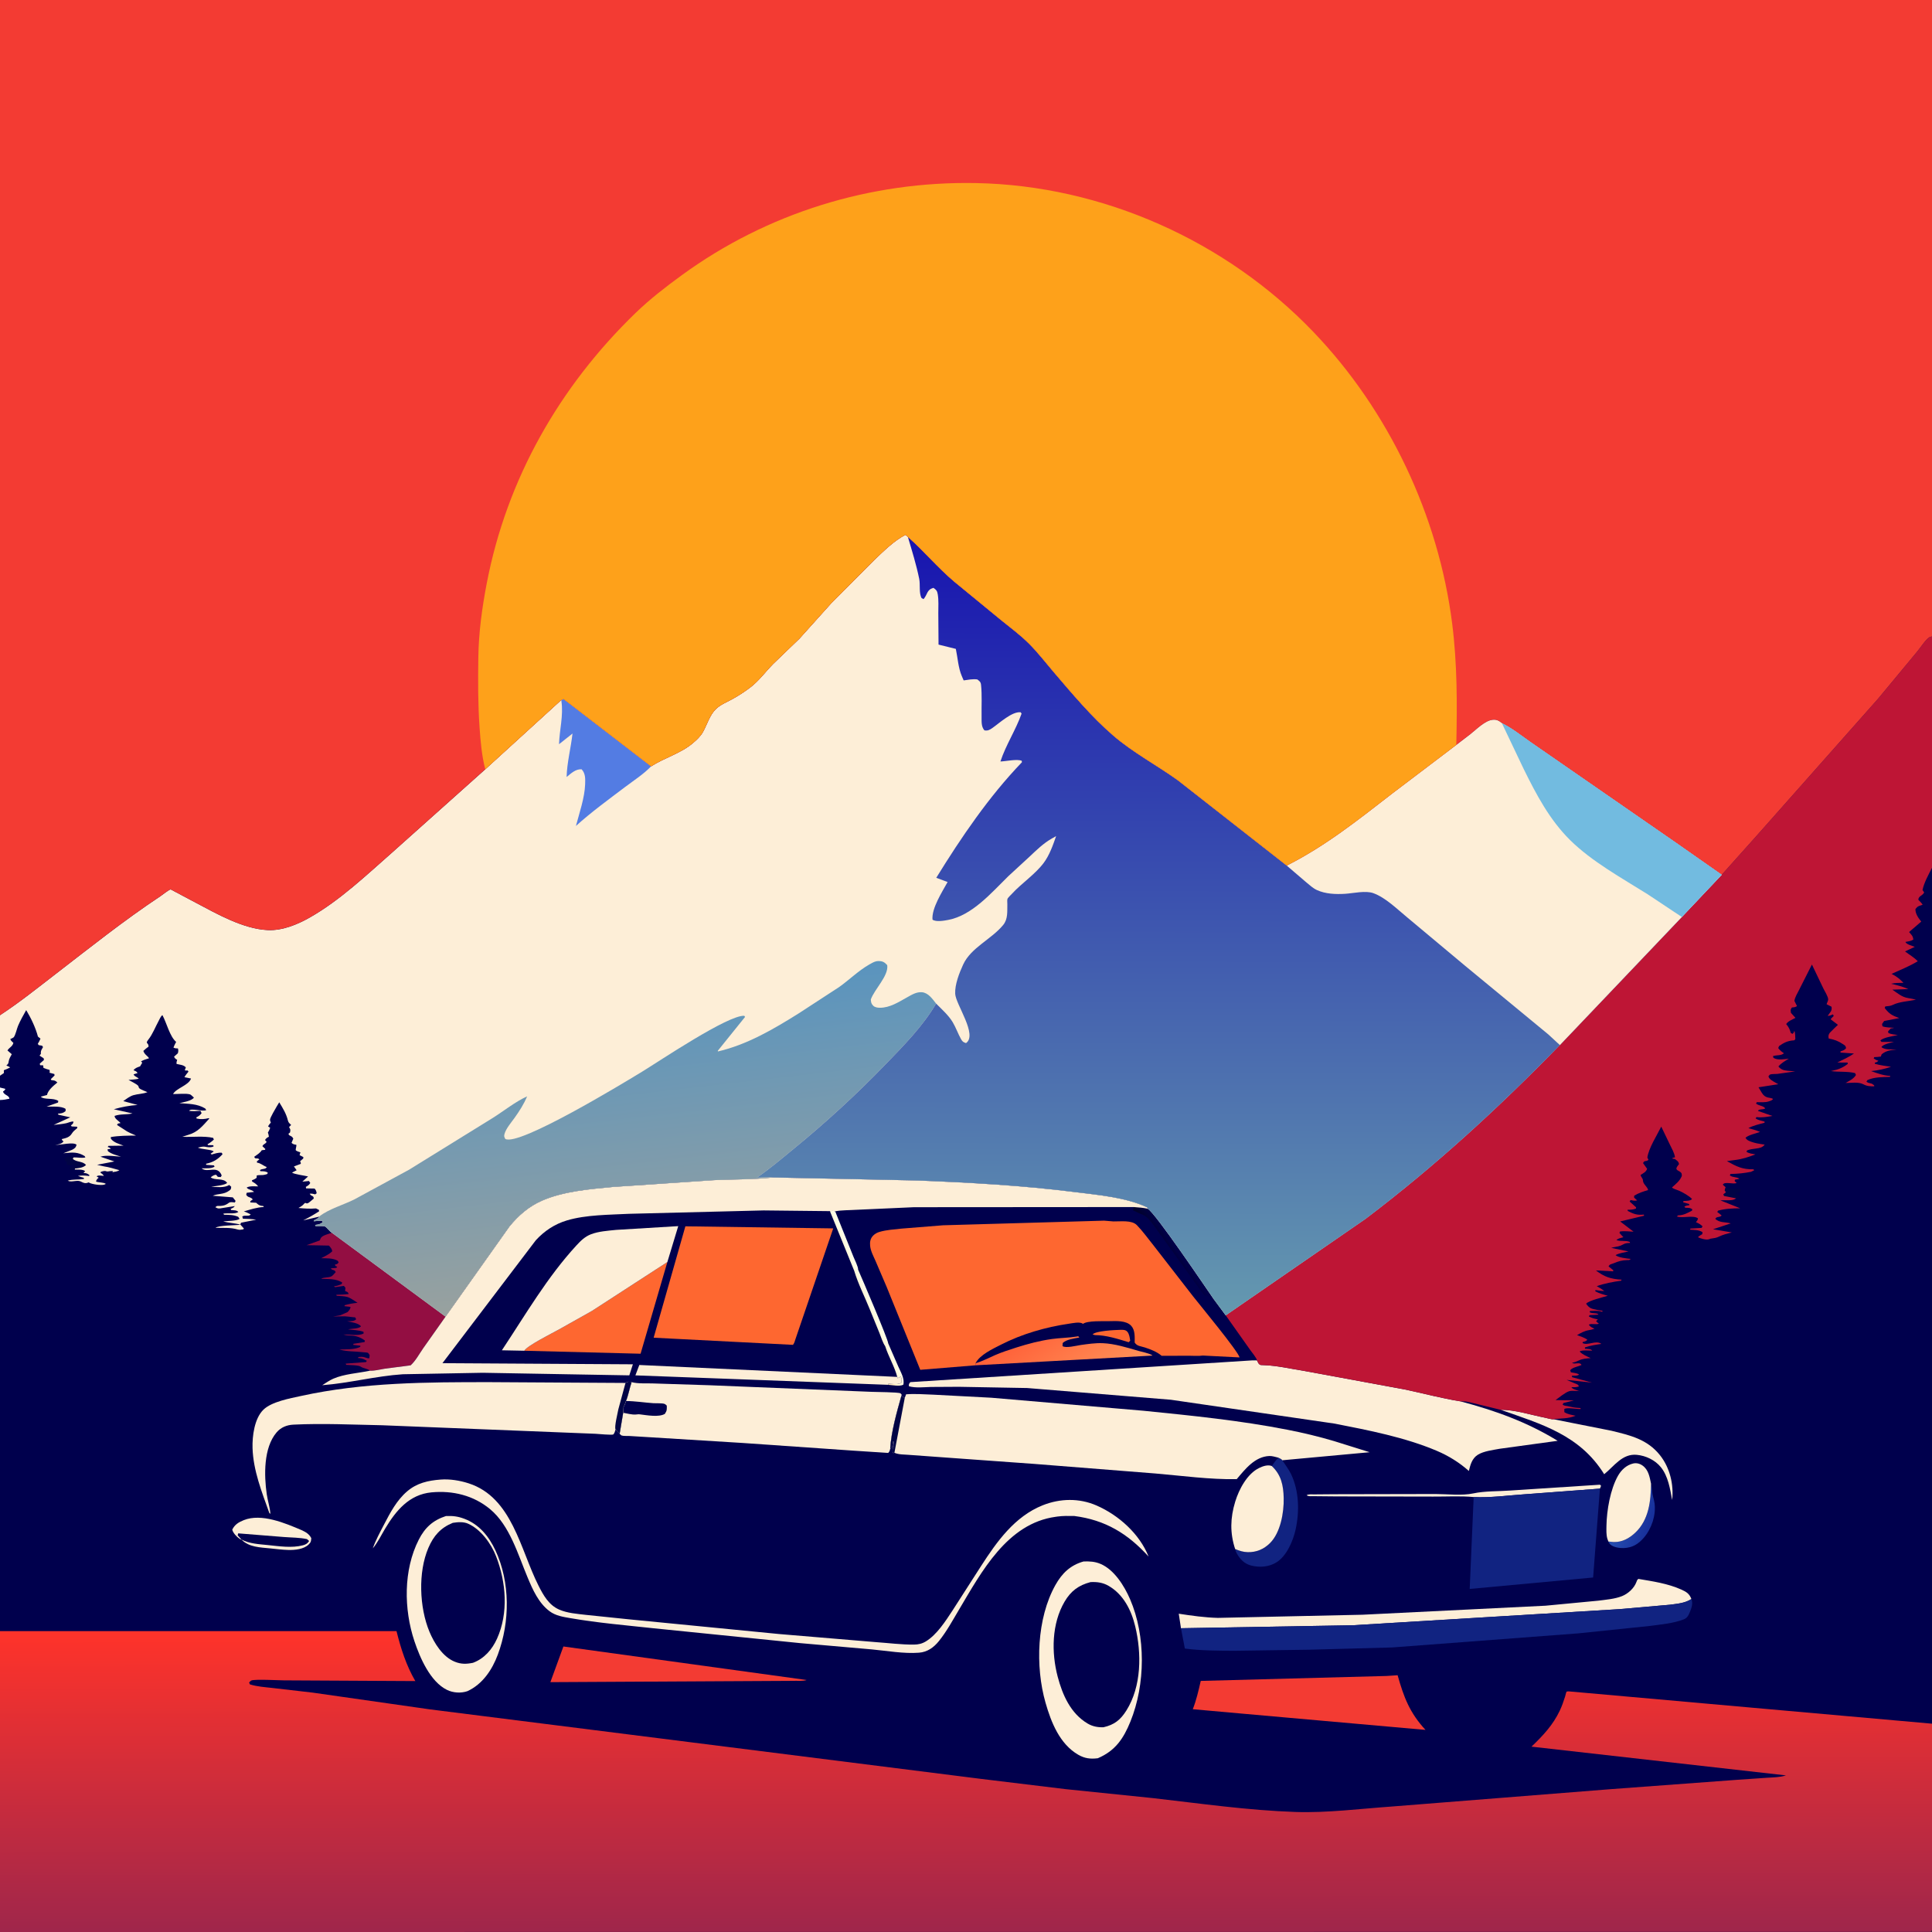
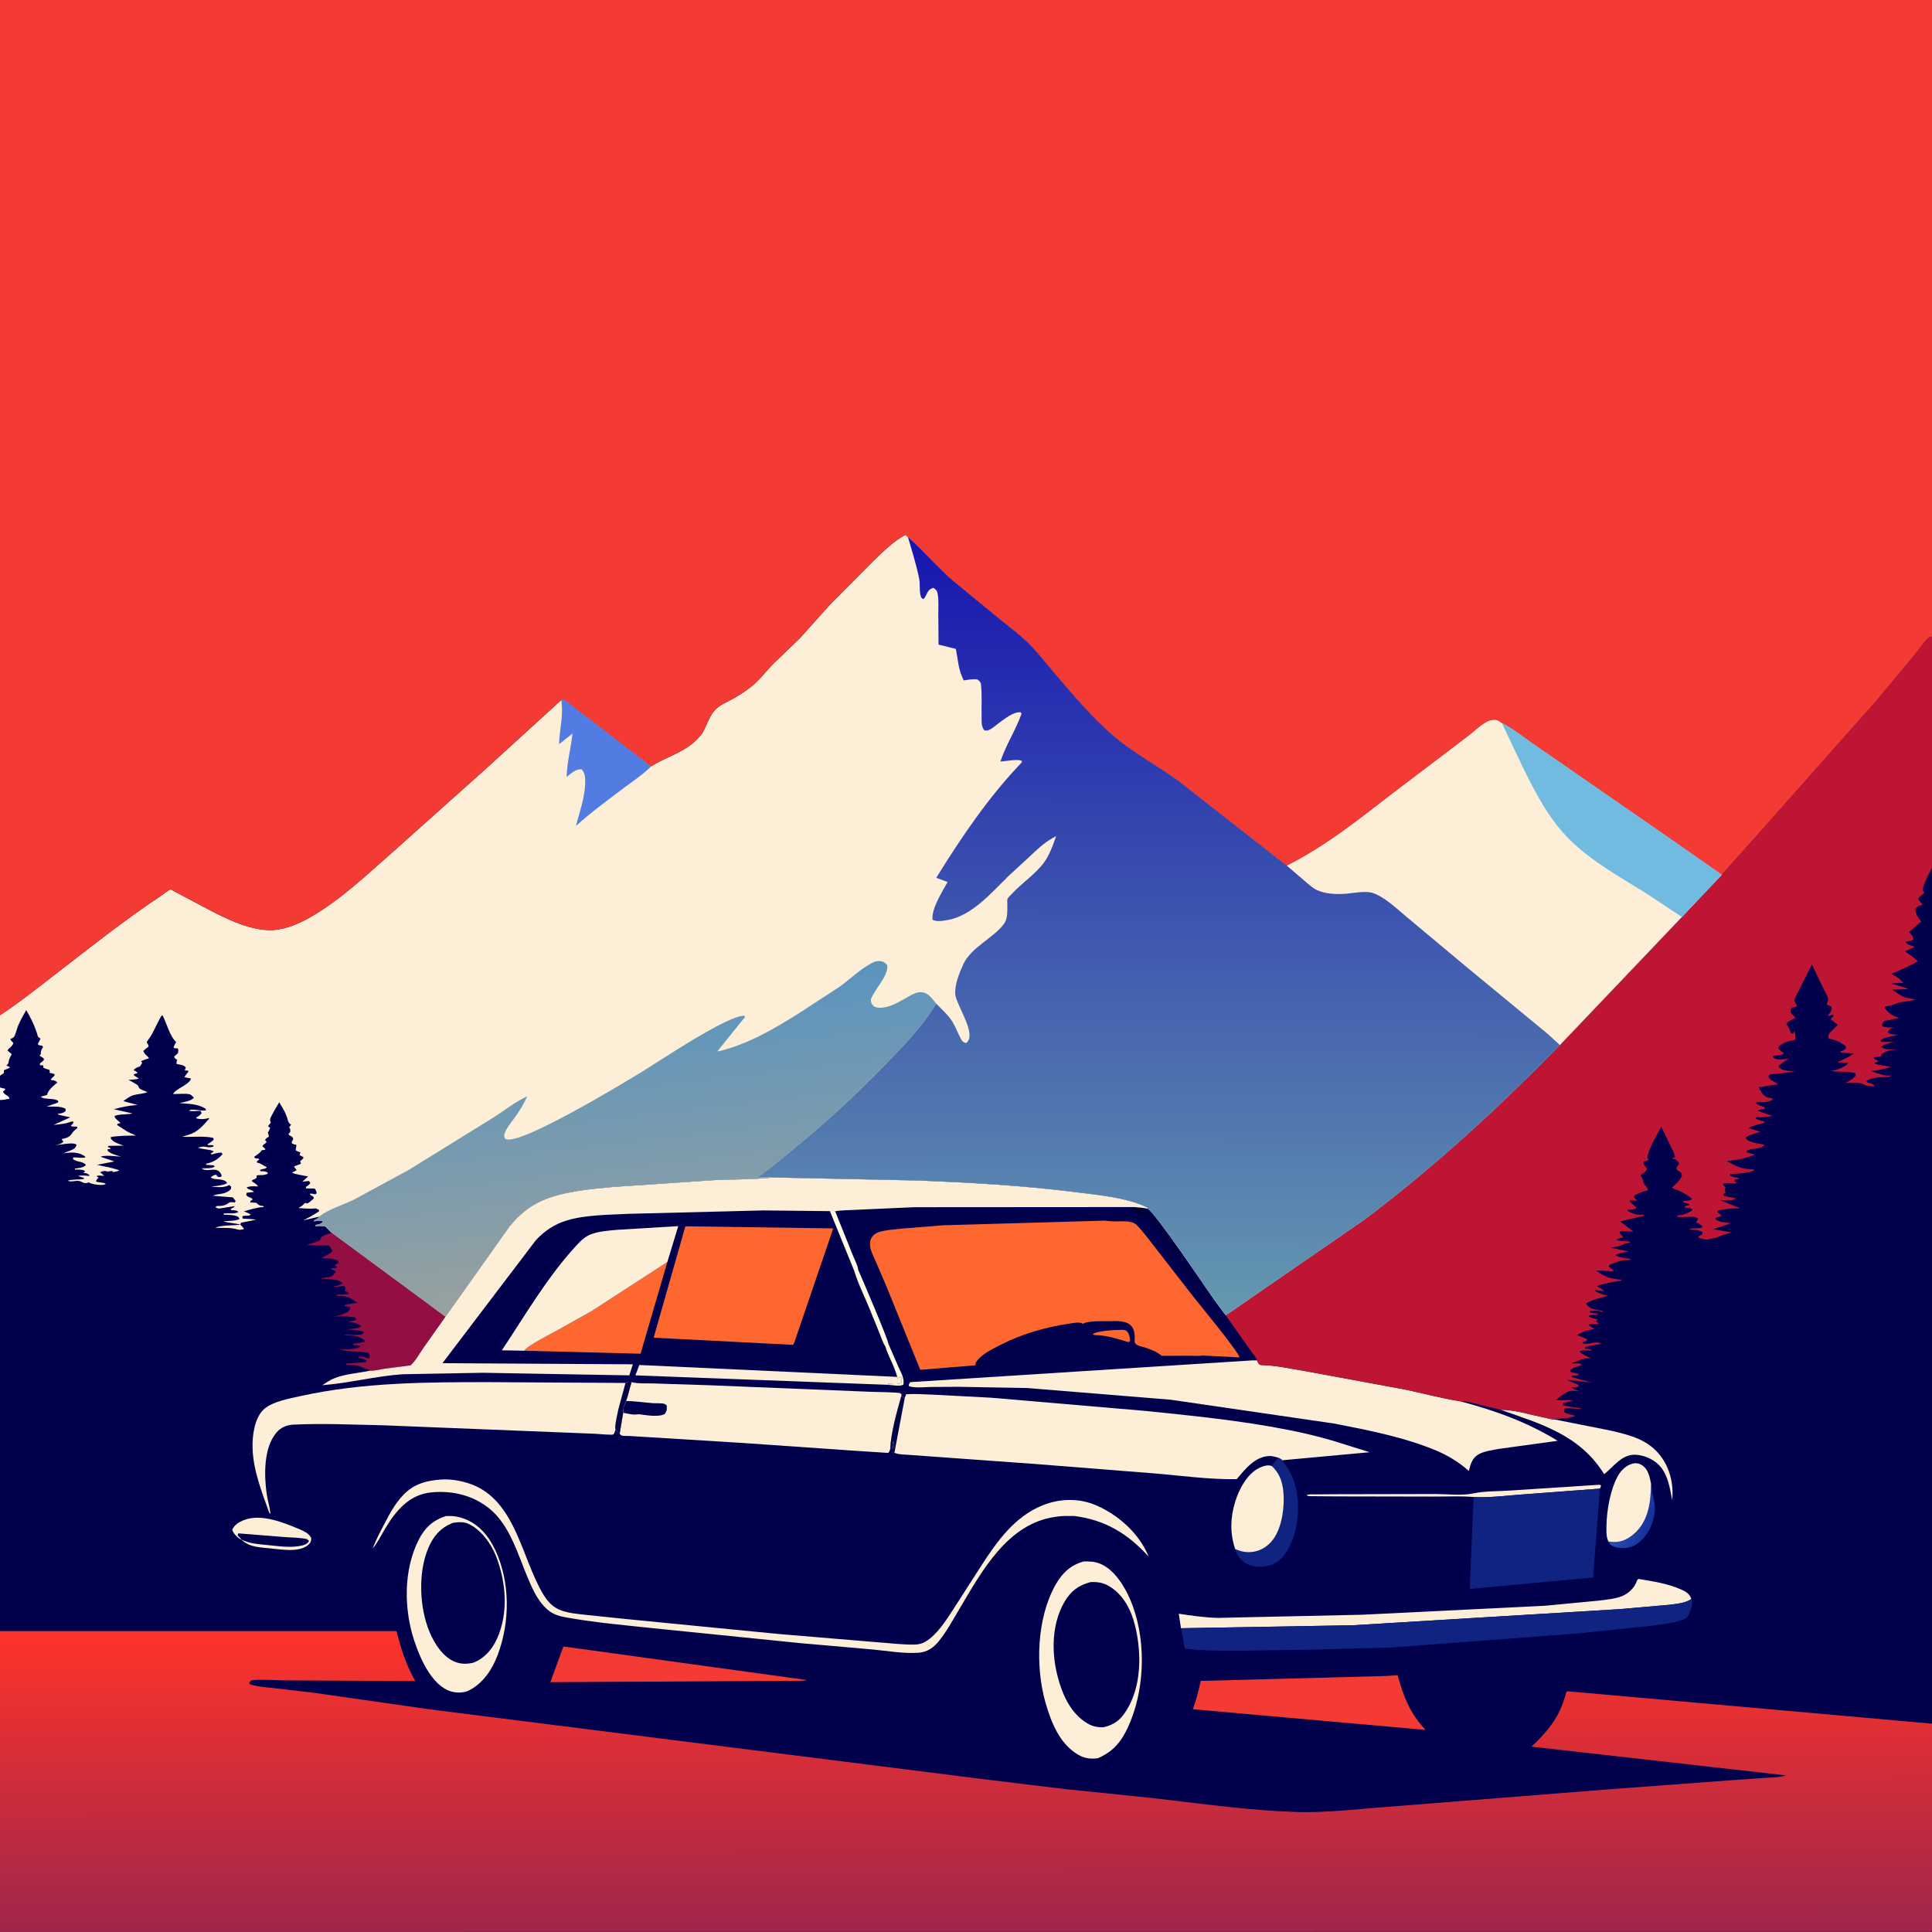
<svg xmlns="http://www.w3.org/2000/svg" version="1.1" style="display: block;" viewBox="0 0 2048 2048" width="1024" height="1024">
  <rect x="0" y="0" width="2048" height="2048" fill="#333333" stroke="none" />
  <defs>
    <linearGradient id="Gradient1" gradientUnits="userSpaceOnUse" x1="1747.42" y1="1619.01" x2="1717.67" y2="1609.34">
      <stop class="stop0" offset="0" stop-opacity="1" stop-color="rgb(24,49,156)" />
      <stop class="stop1" offset="1" stop-opacity="1" stop-color="rgb(38,77,175)" />
    </linearGradient>
    <linearGradient id="Gradient2" gradientUnits="userSpaceOnUse" x1="1236.2" y1="1329.68" x2="1247.42" y2="1322.25">
      <stop class="stop0" offset="0" stop-opacity="1" stop-color="rgb(1,1,44)" />
      <stop class="stop1" offset="1" stop-opacity="1" stop-color="rgb(1,0,74)" />
    </linearGradient>
    <linearGradient id="Gradient3" gradientUnits="userSpaceOnUse" x1="904.473" y1="1381.32" x2="922.079" y2="1374.02">
      <stop class="stop0" offset="0" stop-opacity="1" stop-color="rgb(255,225,168)" />
      <stop class="stop1" offset="1" stop-opacity="1" stop-color="rgb(255,255,236)" />
    </linearGradient>
    <linearGradient id="Gradient4" gradientUnits="userSpaceOnUse" x1="1102.68" y1="1403.35" x2="1150.32" y2="1475.65">
      <stop class="stop0" offset="0" stop-opacity="1" stop-color="rgb(255,97,57)" />
      <stop class="stop1" offset="1" stop-opacity="1" stop-color="rgb(255,144,87)" />
    </linearGradient>
    <linearGradient id="Gradient5" gradientUnits="userSpaceOnUse" x1="1023.29" y1="1727.96" x2="1023.61" y2="2048.04">
      <stop class="stop0" offset="0" stop-opacity="1" stop-color="rgb(255,51,42)" />
      <stop class="stop1" offset="1" stop-opacity="1" stop-color="rgb(159,38,75)" />
    </linearGradient>
    <linearGradient id="Gradient6" gradientUnits="userSpaceOnUse" x1="686.921" y1="1367.1" x2="650.598" y2="1052.1">
      <stop class="stop0" offset="0" stop-opacity="1" stop-color="rgb(152,161,159)" />
      <stop class="stop1" offset="1" stop-opacity="1" stop-color="rgb(90,148,190)" />
    </linearGradient>
    <linearGradient id="Gradient7" gradientUnits="userSpaceOnUse" x1="1229.34" y1="575.366" x2="1228.21" y2="1388.9">
      <stop class="stop0" offset="0" stop-opacity="1" stop-color="rgb(24,21,175)" />
      <stop class="stop1" offset="1" stop-opacity="1" stop-color="rgb(100,152,175)" />
    </linearGradient>
  </defs>
  <path transform="translate(0,0)" fill="rgb(0,0,77)" d="M -0 1076.16 L -0 -0 L 2048 0 L 2048 674.697 L 2048 919.893 L 2048 1827.18 L 2048 2046 L 2046.88 2047.88 L 42 2048 L -0 2048 L 0 1729.04 L -0 1166.06 L 0 1152.81 L 0 1140.29 L -0 1076.16 z" />
  <path transform="translate(0,0)" fill="rgb(252,251,250)" d="M 0 1152.81 L 5.745 1154.28 C 4.9 1155.94 4.713 1156.05 3.221 1157.01 C 3.902 1160.88 9.935 1161.02 9.939 1164.71 C 6.556 1165.43 3.467 1166.02 -0 1166.06 L 0 1152.81 z" />
  <path transform="translate(0,0)" fill="rgb(1,4,69)" d="M 1840.34 1270.31 L 1827.5 1267.78 L 1826.79 1266 L 1829.5 1263.9 L 1828.2 1261.83 L 1828.88 1259.23 C 1834.29 1259.91 1839.62 1260.58 1845.08 1260.54 L 1845.72 1261.99 L 1844.49 1262.5 L 1845.37 1263.5 C 1843.57 1264.46 1842.51 1264.39 1840.51 1264.5 L 1841.01 1265.63 C 1843.09 1266.37 1843.19 1266.04 1844.49 1268 C 1843.8 1268.95 1843.27 1269.79 1842.34 1270.52 L 1840.65 1270.19 L 1840.34 1270.31 z" />
  <path transform="translate(0,0)" fill="rgb(1,4,69)" d="M 79.271 1239.78 L 76 1240.49 L 73.51 1238.5 C 74.727 1237.28 74.129 1237.58 75.692 1237.11 L 78.061 1236.36 L 79 1236 L 80.51 1235.5 L 76.5 1235 L 74.75 1235.75 C 73.084 1235.08 73.839 1235.32 71.93 1234.84 L 70.51 1234.5 L 71 1231.5 L 69.005 1230.75 L 68.755 1229 L 68.51 1227.5 L 70 1227 L 71.5 1226 C 73.107 1226.42 74.067 1226.54 75.759 1226.36 L 77.205 1226.15 L 78.025 1226.89 L 77.154 1228.37 C 80.87 1232.19 87.757 1230.54 91.172 1235 C 87.772 1238.02 83.922 1238.15 79.495 1238.66 L 79.271 1239.78 z" />
  <path transform="translate(0,0)" fill="rgb(254,103,48)" d="M 1160.61 1415.25 L 1158.18 1414.5 C 1161.88 1410.72 1181.37 1409.85 1187.71 1409.68 C 1190.27 1409.61 1193.16 1409.54 1194.99 1411.64 C 1197.16 1414.12 1197.55 1418.01 1198.06 1421.16 L 1196.47 1422.8 C 1185.12 1419.34 1172.54 1415.26 1160.61 1415.25 z" />
  <path transform="translate(0,0)" fill="url(#Gradient1)" d="M 1750.17 1572.71 C 1750.72 1575.35 1751.18 1577.84 1751.3 1580.54 C 1751.51 1584.99 1753.3 1589.17 1753.91 1593.59 C 1755.62 1606.04 1750.7 1620.6 1742.51 1630.09 C 1736.67 1636.86 1730.34 1640.67 1721.26 1641.03 C 1716.87 1641.2 1710.33 1640.26 1706.94 1637.11 C 1706.04 1636.27 1705.51 1635.15 1704.95 1634.09 L 1710.52 1634.62 C 1719.57 1634.89 1727.13 1630.71 1733.59 1624.59 C 1747.82 1611.08 1749.98 1591.24 1750.17 1572.71 z" />
  <path transform="translate(0,0)" fill="url(#Gradient2)" d="M 1201.9 1279.53 C 1206.88 1279.92 1211.79 1280.22 1216.67 1281.32 C 1224.86 1285.84 1277.87 1364.6 1286.35 1376.79 C 1283.68 1376.54 1282.55 1375.7 1280.53 1374.1 C 1279.4 1373.21 1278.48 1373.39 1277.07 1373.25 C 1276.78 1373.25 1274.01 1369.63 1273.72 1369.25 L 1230.2 1308.88 C 1225.77 1303 1221.36 1295.89 1216.12 1290.79 C 1212.72 1287.48 1206.64 1286.03 1202.47 1283.7 L 1200.96 1282.84 L 1201.9 1279.53 z" />
  <path transform="translate(0,0)" fill="url(#Gradient3)" d="M 879.73 1283.86 C 881.842 1283.59 883.267 1283.41 885.322 1284.04 L 904.792 1332.45 C 905.825 1335.02 909.931 1343.23 909.618 1345.81 C 913.113 1353.62 941.717 1420.43 941.478 1423.93 L 952.303 1448.77 C 954.733 1454.32 959.239 1461.7 957.5 1467.9 C 953.41 1469.9 946.098 1468.26 941.456 1467.96 L 941.845 1466.71 L 944.5 1467 C 948.055 1467.21 953.097 1467.77 955.75 1465.51 L 955.755 1463 C 955.952 1460.87 955.771 1461.09 954.75 1459.25 C 953.695 1459.95 952.676 1460.45 951.533 1460.99 L 951.111 1459.56 C 948.21 1448.45 941.802 1438.07 938.326 1427 C 935.675 1423.22 934.112 1417.72 932.37 1413.38 L 922.062 1388.06 C 916.643 1374.59 909.594 1360.91 905.481 1347.08 L 879.73 1283.86 z" />
  <path transform="translate(0,0)" fill="rgb(253,238,215)" d="M 1562.15 1586.93 C 1548.21 1585.6 1533.22 1586.54 1519.17 1586.44 L 1416.52 1586.25 L 1392.42 1586.02 C 1389.73 1585.99 1387.34 1586.49 1385.06 1585 C 1387.4 1583.65 1390.42 1584.13 1393.11 1584.11 L 1415.27 1583.93 L 1521.8 1583.72 C 1534.23 1583.76 1549.8 1585.63 1561.75 1583.07 C 1574.1 1580.42 1588.05 1580.97 1600.73 1580.03 L 1696 1573.85 L 1697.21 1575 L 1695.98 1578.01 L 1615.5 1584.05 C 1598.24 1585.21 1579.37 1587.85 1562.15 1586.93 z" />
  <path transform="translate(0,0)" fill="rgb(253,238,215)" d="M 255.977 1632.02 C 255.076 1631.76 254.81 1631.74 253.92 1631.14 C 250.919 1629.14 246.965 1624.94 246.194 1621.5 C 248.781 1616.13 252.956 1613.6 258.391 1611.42 C 277.186 1603.9 302.226 1614.56 319.693 1621.99 C 324.179 1624.1 327.627 1625.98 329.972 1630.5 C 329.629 1634.1 329.736 1634.72 327.184 1637.22 C 321.942 1642.34 312.68 1643.19 305.662 1643.03 C 299.274 1642.88 292.785 1642 286.428 1641.36 C 275.927 1640.29 263.787 1640.16 255.977 1632.02 z" />
  <path transform="translate(0,0)" fill="rgb(0,0,77)" d="M 255.977 1632.02 L 251.927 1627.5 L 252.5 1625.42 L 301.236 1629.32 C 309.232 1629.94 317.626 1629.81 325.457 1631.53 L 327.672 1633.5 C 326.079 1636.16 324.111 1637.28 321.105 1638.07 C 309.32 1641.2 295.937 1639.05 283.949 1637.84 C 274.341 1636.86 264.721 1636.47 255.977 1632.02 z" />
  <path transform="translate(0,0)" fill="rgb(17,35,129)" d="M 1355.13 1545.18 C 1356.35 1545.85 1358.73 1546.69 1359.24 1547.94 C 1362.34 1552.74 1366.03 1557.3 1368.51 1562.46 C 1377.08 1580.3 1377.63 1602.11 1373.42 1621.24 C 1370.76 1633.33 1364.04 1649.16 1353.36 1655.98 C 1345.4 1661.07 1335.38 1661.86 1326.36 1659.57 C 1319.03 1657.71 1314.29 1652.7 1310.8 1646.22 C 1310.05 1644.84 1309.61 1643.56 1309.3 1642.03 C 1313.81 1643.91 1317.65 1645.21 1322.58 1645.34 C 1331.81 1645.58 1339.75 1642.23 1346.3 1635.7 C 1357.36 1624.68 1361.1 1603.4 1360.77 1588.15 C 1360.48 1574.76 1358.25 1563.46 1348.08 1553.99 L 1348.72 1553.34 C 1350.76 1550.18 1352.42 1547.95 1355.13 1545.18 z" />
-   <path transform="translate(0,0)" fill="url(#Gradient4)" d="M 1034.12 1445.08 C 1041.48 1442.99 1048.18 1439.32 1055.18 1436.32 C 1062.32 1433.26 1069.93 1430.79 1077.33 1428.43 C 1089.55 1424.53 1102.38 1421.16 1115.09 1419.4 C 1123.77 1418.2 1132.69 1418.19 1141.3 1416.78 L 1142.97 1416.49 L 1144.13 1417.81 C 1138.77 1418.81 1130.44 1419.81 1126.5 1423.63 L 1126.3 1426.91 C 1129.68 1429.39 1140.99 1426.46 1145.49 1425.78 C 1153.22 1424.7 1161.13 1423.51 1168.95 1423.83 C 1181.54 1424.34 1194.74 1428.47 1206.76 1431.98 C 1210.93 1433.2 1217.22 1434.28 1220.93 1436.36 L 1221.67 1436.97 L 1033.9 1447.29 L 1034.12 1445.08 z" />
  <path transform="translate(0,0)" fill="rgb(253,238,215)" d="M 941.456 1467.96 L 673.545 1457.95 L 677.703 1446.94 L 951.111 1459.56 L 951.533 1460.99 C 952.676 1460.45 953.695 1459.95 954.75 1459.25 C 955.771 1461.09 955.952 1460.87 955.755 1463 L 955.75 1465.51 C 953.097 1467.77 948.055 1467.21 944.5 1467 L 941.845 1466.71 L 941.456 1467.96 z" />
  <path transform="translate(0,0)" fill="rgb(253,238,215)" d="M 1704.95 1634.09 L 1703.86 1631.14 C 1702.58 1626.75 1702.85 1621.91 1702.91 1617.38 C 1703.16 1601.09 1707.01 1578.79 1715.07 1564.5 C 1718.59 1558.26 1723.97 1553.14 1731.06 1551.4 C 1734.59 1550.53 1738.06 1551.4 1741 1553.43 C 1747.49 1557.92 1748.65 1565.54 1750.17 1572.71 C 1749.98 1591.24 1747.82 1611.08 1733.59 1624.59 C 1727.13 1630.71 1719.57 1634.89 1710.52 1634.62 L 1704.95 1634.09 z" />
  <path transform="translate(0,0)" fill="rgb(253,238,215)" d="M 1590.82 1494.47 C 1605.75 1494.25 1623.07 1499.98 1637.89 1502.84 C 1639.6 1503.17 1645.25 1504.87 1646.74 1504.46 L 1708.14 1516.64 C 1728.18 1521.52 1746.21 1525.66 1759.69 1542.63 C 1770.07 1555.72 1774.41 1573.57 1772.55 1590.08 C 1770.34 1578.29 1768.37 1564.99 1760.66 1555.38 C 1754.54 1547.74 1744.67 1543.07 1735 1542.17 C 1719.64 1540.75 1711.13 1554.16 1700.51 1562.74 C 1674.73 1521.18 1634.22 1509.69 1590.82 1494.47 z" />
  <path transform="translate(0,0)" fill="rgb(253,238,215)" d="M 1309.3 1642.03 C 1303.69 1625.03 1304.13 1609.01 1309.36 1591.88 C 1313.34 1578.82 1322 1562.26 1334.83 1556.07 C 1338.8 1554.15 1343.8 1552.45 1348.08 1553.99 C 1358.25 1563.46 1360.48 1574.76 1360.77 1588.15 C 1361.1 1603.4 1357.36 1624.68 1346.3 1635.7 C 1339.75 1642.23 1331.81 1645.58 1322.58 1645.34 C 1317.65 1645.21 1313.81 1643.91 1309.3 1642.03 z" />
  <path transform="translate(0,0)" fill="rgb(243,59,51)" d="M 597.223 1745.34 L 855.123 1780.88 C 851.578 1782.24 844.869 1781.59 840.914 1781.74 L 583.423 1783.15 L 597.223 1745.34 z" />
  <path transform="translate(0,0)" fill="rgb(254,103,48)" d="M 555.791 1431.84 C 558.631 1426.6 585.141 1413.38 592.363 1409.36 L 627.436 1389.67 L 707.425 1337.83 L 679.038 1435 L 555.791 1431.84 z" />
  <path transform="translate(0,0)" fill="rgb(253,238,215)" d="M 1251.88 1725.99 L 1249.53 1710.6 C 1263.26 1712.71 1277.04 1714.66 1290.94 1715.02 L 1444.21 1711.68 L 1638.35 1702.11 L 1694.06 1696.8 C 1702.18 1695.75 1711.86 1695.02 1719.5 1691.92 C 1725.92 1689.31 1732.22 1683.59 1734.65 1677.04 C 1735.32 1675.23 1735.21 1675.05 1736.72 1673.7 C 1752.01 1676.27 1767.91 1678.58 1782.19 1684.96 C 1787.74 1687.45 1790.83 1689.42 1792.95 1695.04 C 1786.15 1699.48 1778.03 1700.03 1770.16 1701.08 L 1716.72 1705.76 L 1434.12 1722.84 L 1251.88 1725.99 z" />
  <path transform="translate(0,0)" fill="rgb(253,238,215)" d="M 467.099 1568.4 C 476.895 1567.64 487.571 1569.41 496.842 1572.42 C 542.986 1587.37 551.502 1642.63 570.82 1680.81 C 576.021 1691.09 581.778 1701.51 592.899 1706.29 C 601.631 1710.04 611.661 1710.73 621.02 1711.82 L 666.674 1716.55 L 826 1732.15 L 928.508 1740.73 C 941.846 1741.65 955.463 1743.46 968.823 1743.33 C 973.527 1743.29 977.445 1742.4 981.5 1739.92 C 993.118 1732.83 1002.34 1718.42 1009.68 1707.24 L 1040.01 1660 C 1056.68 1634.17 1075.63 1607.52 1105.24 1595.69 C 1123.72 1588.31 1144.03 1587.87 1162.41 1595.9 C 1185.84 1606.13 1207.94 1625.91 1217.57 1650.04 C 1195.46 1625.68 1171.6 1611.2 1138.77 1607.01 C 1132.75 1606.92 1126.81 1606.79 1120.83 1607.61 L 1119 1607.88 C 1067.62 1614.91 1040.38 1666.31 1016.43 1706.58 C 1009.78 1717.75 1003.46 1729.46 995.293 1739.6 C 989.834 1746.38 983.1 1751.24 974.183 1751.93 C 958.172 1753.18 940.235 1749.92 924.234 1748.44 L 848.203 1741.78 L 692.5 1726 C 663.31 1722.84 633.782 1720.35 604.849 1715.34 C 597.053 1713.99 589.004 1712.81 582.517 1707.93 C 570.838 1699.15 564.689 1685.09 559.207 1672 C 549.053 1647.75 540.384 1617.15 519.581 1599.82 C 502.033 1585.2 479.939 1579.84 457.378 1581.97 C 433.784 1584.21 419.728 1601.33 408.308 1620.34 C 404.101 1627.34 400.457 1635.04 395.192 1641.32 C 398.19 1632.75 402.793 1624.34 406.977 1616.29 C 413.615 1603.53 420.42 1590.48 431.511 1580.96 C 441.94 1572 453.866 1569.41 467.099 1568.4 z" />
  <path transform="translate(0,0)" fill="rgb(147,14,66)" d="M 351.818 1306.82 L 472.282 1395.71 L 448.807 1428.93 C 444.679 1434.87 440.611 1442.49 435.31 1447.31 L 408.159 1450.84 C 403.251 1451.6 397.03 1453.28 392.084 1453.03 C 389.689 1450.59 385.453 1450.83 382.403 1448.69 C 379.97 1446.97 370.358 1447.08 367 1446.79 L 366.414 1445.5 L 388 1443.87 L 388.884 1442.5 C 386.439 1441.15 384.283 1439.93 381.445 1439.69 L 379.5 1439.57 L 379.962 1438.5 C 382.602 1438.25 384.71 1438.05 387.241 1439 C 389.002 1439.66 389.68 1439.9 391.5 1439.82 L 391.847 1436.5 C 391.232 1435.68 390.818 1434.66 390 1434.04 C 389.542 1433.7 385.764 1433.51 385.062 1433.42 C 376.738 1432.4 367.777 1432.88 359.727 1430.54 C 366.185 1430.28 376.136 1430.8 381.896 1427.73 L 382.007 1426.5 L 374.5 1425.65 L 374.67 1424.5 L 386.5 1422.6 L 386.778 1421.03 C 382.337 1417.62 377.351 1415.93 371.798 1415.71 C 368.965 1415.6 366.723 1415.41 364 1414.64 C 369.956 1414.32 380.733 1416.54 385.5 1413.45 L 385.276 1411.74 C 380.406 1409.97 374.186 1409.86 369.025 1409.2 C 372.997 1408.2 380.042 1408.78 382.698 1406 C 380.209 1402.51 372.195 1401.5 368 1400.64 C 371.345 1400.39 375.143 1400.91 377.535 1398.5 L 376.577 1396.5 C 372.034 1396.18 366.937 1395.08 362.444 1395.36 L 353 1395.56 L 360.5 1394.34 L 368.5 1390.84 C 370.038 1388.89 371.5 1387.89 371.5 1385.33 L 365.063 1384.58 L 365.51 1383.53 C 370.069 1382.2 374.328 1381.52 379.028 1381 C 375.725 1379.07 372.022 1376.06 368.404 1374.91 C 365.074 1373.85 360.502 1373.92 357 1373.61 L 356.386 1372.5 C 360.789 1372.33 365.281 1372.35 369.638 1371.68 C 368.704 1369.2 368.118 1369.57 365.827 1368.5 L 366.166 1365 L 364.5 1363.1 L 355.181 1364.43 L 354.026 1363.5 C 356.98 1363.29 359.406 1362.35 362.118 1361.22 L 362.763 1359.5 C 356.567 1355.35 347.59 1355.88 340.441 1355.6 C 343.39 1353.61 348.282 1354.71 351.5 1352.89 C 352.872 1352.12 354.69 1349.69 355.871 1348.5 C 354.299 1345.16 352.507 1347.33 350.664 1344.5 L 356.5 1344.02 L 357.464 1342.8 L 355.5 1341.94 L 355.042 1340.5 C 357.509 1339.81 357.533 1340.3 359.016 1338 L 357.74 1336.3 C 352.53 1333.5 346.204 1333.92 340.428 1333.74 C 344.661 1331.61 348.63 1329.78 352.12 1326.5 C 352.023 1323.87 350.293 1322.3 348.7 1320.37 L 325.036 1319.92 L 338.991 1314.89 L 339.984 1312.5 C 341.57 1309.47 348.64 1307.93 351.818 1306.82 z" />
  <path transform="translate(0,0)" fill="rgb(243,59,51)" d="M 1469.9 1776.59 L 1481.54 1775.82 C 1488.07 1799.14 1494.34 1815.62 1511.08 1833.76 L 1319.59 1816.77 L 1264.4 1811.83 C 1268.26 1802 1270.47 1792.09 1272.84 1781.83 L 1469.9 1776.59 z" />
  <path transform="translate(0,0)" fill="rgb(253,238,215)" d="M 555.791 1431.84 L 532.006 1431.37 C 557.325 1393.27 579.901 1354.03 611.09 1320.13 C 615.555 1315.27 620.066 1310.87 626.323 1308.43 C 634.451 1305.25 644.41 1304.65 653.089 1303.73 L 718.964 1299.74 L 707.425 1337.83 L 627.436 1389.67 L 592.363 1409.36 C 585.141 1413.38 558.631 1426.6 555.791 1431.84 z" />
  <path transform="translate(0,0)" fill="rgb(17,35,129)" d="M 1792.95 1695.04 C 1794.74 1699.39 1793.33 1703.98 1791.6 1708.16 C 1790.01 1712.01 1788.81 1715.03 1784.88 1716.58 C 1774 1720.84 1760.78 1721.96 1749.26 1723.53 L 1673.09 1731.43 L 1475.78 1746.37 L 1387.79 1748.76 L 1308.57 1749.88 C 1291.1 1749.78 1273.32 1749.82 1255.99 1747.53 L 1251.88 1725.99 L 1434.12 1722.84 L 1716.72 1705.76 L 1770.16 1701.08 C 1778.03 1700.03 1786.15 1699.48 1792.95 1695.04 z" />
  <path transform="translate(0,0)" fill="rgb(17,35,129)" d="M 1695.98 1578.01 L 1688.78 1672.22 L 1557.94 1684.35 L 1562.15 1586.93 C 1579.37 1587.85 1598.24 1585.21 1615.5 1584.05 L 1695.98 1578.01 z" />
  <path transform="translate(0,0)" fill="rgb(253,238,215)" d="M 472.73 1607.06 C 479.967 1606.78 485.197 1607.35 492.094 1609.92 C 507.848 1615.77 518.258 1628.61 525.167 1643.41 C 540.936 1677.21 540.681 1719.24 527.695 1754 C 521.656 1770.16 511.544 1785.3 495.509 1792.7 C 488.663 1795.07 480.36 1794.55 473.837 1791.36 C 456.123 1782.68 445.201 1757.38 439.306 1739.74 C 427.999 1705.9 427.501 1664.24 443.971 1632 C 450.528 1619.16 459.017 1611.56 472.73 1607.06 z" />
  <path transform="translate(0,0)" fill="rgb(0,0,77)" d="M 479.99 1614.28 C 485.392 1613.46 491.217 1612.93 496.35 1615.24 C 509.761 1621.28 520.647 1636.31 525.868 1649.75 C 536.482 1677.08 539.178 1709.73 526.899 1737 C 521.717 1748.51 513.362 1758.16 501.403 1762.64 C 494.41 1764.04 488.859 1764.23 482.107 1761.5 C 469.209 1756.27 460.291 1741.87 455.178 1729.57 C 444.543 1703.99 443.053 1666.55 454.086 1640.86 C 459.61 1627.99 467.07 1619.51 479.99 1614.28 z" />
  <path transform="translate(0,0)" fill="rgb(253,238,215)" d="M 669.557 1465.13 C 676.606 1467 685.206 1466.19 692.543 1466.51 L 752 1468.41 L 923.808 1475.39 C 927.96 1475.59 952.413 1475.71 954.5 1476.96 C 955.076 1477.31 955.395 1477.96 955.842 1478.47 L 955.449 1479.8 C 950.57 1497.15 944.712 1517.68 943.668 1535.68 C 943.227 1537.7 942.988 1538.69 941.5 1540.17 L 904.513 1537.75 L 787 1529.59 L 689.375 1523.56 L 667.216 1522.21 C 665.165 1522.08 660.799 1522.37 659 1521.7 C 658.114 1521.37 657.567 1520.47 656.851 1519.85 L 660.615 1497.6 L 660.984 1491.46 C 662.123 1489.97 662.861 1486.95 663.573 1485.14 C 666.162 1478.98 667.299 1471.57 669.557 1465.13 z" />
  <path transform="translate(0,0)" fill="rgb(0,0,77)" d="M 660.984 1491.46 C 662.123 1489.97 662.861 1486.95 663.573 1485.14 C 673.353 1485.2 682.895 1486.77 692.63 1487.45 C 695.617 1487.65 701.956 1487.25 704.5 1488.22 C 705.411 1488.56 706.043 1489.41 706.815 1490 C 706.866 1494.23 707.145 1495.09 704.788 1498.77 C 698.4 1502.55 685.738 1500.19 678.42 1499.29 C 676.591 1499.06 675.658 1499.32 673.916 1499.45 C 669.857 1499.78 664.671 1498.29 660.615 1497.6 L 660.984 1491.46 z" />
  <path transform="translate(0,0)" fill="rgb(253,238,215)" d="M 1148.66 1655.21 C 1155.11 1655.04 1160.48 1655.22 1166.56 1657.78 C 1181.16 1663.91 1191.88 1681.24 1197.92 1695.23 C 1214.78 1734.28 1214.23 1785.7 1198.31 1824.88 C 1190.93 1843.06 1182.24 1855.92 1163.72 1863.81 C 1155.93 1864.77 1149.89 1864.07 1143 1860.11 C 1123.34 1848.78 1114.23 1825.69 1108.3 1804.96 C 1097.33 1766.69 1099.03 1715.45 1118.79 1680.18 C 1125.8 1667.68 1134.69 1659.12 1148.66 1655.21 z" />
  <path transform="translate(0,0)" fill="rgb(0,0,77)" d="M 1155.98 1677.1 C 1162.88 1676.74 1169.08 1677.54 1175.19 1681.09 C 1190.93 1690.24 1199.24 1706.81 1203.37 1723.96 C 1210.24 1752.5 1210.16 1787.56 1194 1813.23 C 1187.78 1823.12 1181.24 1828.36 1169.69 1830.97 C 1163.7 1831.15 1158.15 1830.12 1152.93 1827.03 C 1134.91 1816.33 1126.31 1796.79 1121.19 1777.35 C 1114.44 1751.75 1114.78 1721.16 1128.52 1697.8 C 1135.14 1686.54 1143.31 1680.45 1155.98 1677.1 z" />
  <path transform="translate(0,0)" fill="rgb(253,238,215)" d="M 663.045 1465.97 C 665.645 1464.43 666.606 1464.37 669.557 1465.13 C 667.299 1471.57 666.162 1478.98 663.573 1485.14 C 662.861 1486.95 662.123 1489.97 660.984 1491.46 L 660.615 1497.6 L 656.851 1519.85 L 652.494 1515.29 C 651.941 1517.09 651.535 1519.15 650.177 1520.52 C 649.205 1521.5 634.01 1520.01 631.145 1519.87 L 404.876 1510.82 C 373.787 1510.21 342.073 1508.66 311.024 1510.18 C 304.021 1510.53 297.812 1513 293.183 1518.42 C 279.229 1534.76 279.907 1564.14 282.764 1583.91 C 283.757 1590.79 286.178 1597.93 286.631 1604.76 L 285.5 1603.82 C 277.563 1581.62 268.441 1558.86 267.709 1535 C 267.322 1522.39 269.676 1503.56 279.285 1494.28 C 288.064 1485.8 307.3 1482.37 319 1479.8 C 385.128 1465.26 452.723 1465.08 520.093 1465.13 L 663.045 1465.97 z" />
  <path transform="translate(0,0)" fill="rgb(1,4,69)" d="M 663.045 1465.97 C 665.645 1464.43 666.606 1464.37 669.557 1465.13 C 667.299 1471.57 666.162 1478.98 663.573 1485.14 C 662.861 1486.95 662.123 1489.97 660.984 1491.46 L 660.615 1497.6 L 656.851 1519.85 L 652.494 1515.29 C 651.026 1512.68 654.793 1497.8 655.476 1493.91 L 663.045 1465.97 z" />
  <path transform="translate(0,0)" fill="rgb(254,103,48)" d="M 726.521 1299.95 L 883.263 1302.14 L 843.199 1419.61 C 842.518 1421.91 842.065 1423.64 840.601 1425.59 L 692.896 1418.02 L 726.521 1299.95 z" />
  <path transform="translate(0,0)" fill="rgb(253,238,215)" d="M 1327.3 1442.07 L 1332.44 1442.08 C 1333.57 1444.13 1334.05 1446.35 1336.5 1446.97 L 1339.62 1447.1 C 1353.71 1447.53 1369.1 1451.15 1383.06 1453.33 L 1489.13 1472.88 C 1508.62 1476.96 1528.33 1482.35 1547.95 1485.44 C 1584.85 1495.24 1618.53 1507.28 1651.19 1527.32 L 1589.81 1535.74 C 1582.59 1537.1 1572.68 1538.24 1566.5 1542.14 C 1560.39 1546 1558.64 1552.76 1557.04 1559.29 C 1547.06 1550.39 1535.61 1543.26 1523.3 1538.03 C 1489.35 1523.6 1450.96 1516.2 1414.88 1509.11 L 1241.11 1483.79 L 1088.88 1471.37 L 1016.48 1470.07 L 986.758 1470.24 C 979.507 1470.43 970.533 1471.52 963.515 1469.5 C 963.228 1466.8 963.527 1467.19 965 1465.12 L 1327.3 1442.07 z" />
  <path transform="translate(0,0)" fill="rgb(253,238,215)" d="M 819.381 1248.14 L 972.81 1251.38 C 1028.33 1253.56 1083.92 1256.66 1139.07 1263.6 C 1163.65 1266.69 1193.43 1269.16 1216.11 1279.88 L 1216.67 1281.32 C 1211.79 1280.22 1206.88 1279.92 1201.9 1279.53 L 968.846 1279.69 L 907.278 1282.46 C 900.136 1282.93 892.312 1282.71 885.322 1284.04 C 883.267 1283.41 881.842 1283.59 879.73 1283.86 L 809.522 1283.1 L 666.737 1286.69 C 645.809 1287.78 621.299 1287.65 601.086 1293.65 C 588.06 1297.52 577.138 1304.76 567.999 1314.71 L 469.019 1445.01 L 670.88 1446.22 L 667.088 1457.94 L 511.766 1455.2 L 427.032 1456.76 C 398.138 1458.69 370.315 1466.18 341.587 1468.38 C 345.297 1466.01 349.154 1463.31 353.184 1461.53 C 364.75 1456.43 379.681 1455.63 392.084 1453.03 C 397.03 1453.28 403.251 1451.6 408.159 1450.84 L 435.31 1447.31 C 440.611 1442.49 444.679 1434.87 448.807 1428.93 L 472.282 1395.71 L 540.047 1300.13 C 549.709 1288.32 560.688 1278.79 574.762 1272.67 C 597.488 1262.79 625.334 1260.54 649.804 1258.2 L 757.183 1250.98 C 777.311 1250.1 798.051 1250.39 818.065 1248.29 L 819.381 1248.14 z" />
  <path transform="translate(0,0)" fill="rgb(253,238,215)" d="M 959.099 1481.8 L 960.5 1478.02 C 970 1477.26 979.969 1478.1 989.5 1478.41 L 1050.87 1481.65 L 1212.07 1495.45 C 1262.9 1500.57 1314.73 1505.76 1364.87 1515.61 C 1381.38 1518.85 1397.9 1522.78 1414.04 1527.58 L 1451.92 1539.41 L 1359.24 1547.94 C 1358.73 1546.69 1356.35 1545.85 1355.13 1545.18 C 1352.2 1544.49 1348.56 1543.29 1345.5 1543.42 C 1330.18 1544.08 1319.99 1557.29 1310.96 1567.97 C 1282.51 1568.46 1253.13 1564.37 1224.75 1561.96 L 1096.15 1551.79 L 995.125 1544.51 L 963.484 1542.21 C 958.463 1541.81 952.775 1542.04 948.112 1540.01 L 946.879 1540.3 C 945.531 1538.28 946.219 1537.33 946.51 1535 C 948.162 1533.33 947.506 1530.8 947.51 1528.5 L 946.5 1528 C 946.664 1530.48 946.038 1532.5 945.376 1534.85 L 943.668 1535.68 C 944.712 1517.68 950.57 1497.15 955.449 1479.8 L 959.099 1481.8 z" />
  <path transform="translate(0,0)" fill="rgb(1,4,69)" d="M 955.449 1479.8 L 959.099 1481.8 L 948.112 1540.01 L 946.879 1540.3 C 945.531 1538.28 946.219 1537.33 946.51 1535 C 948.162 1533.33 947.506 1530.8 947.51 1528.5 L 946.5 1528 C 946.664 1530.48 946.038 1532.5 945.376 1534.85 L 943.668 1535.68 C 944.712 1517.68 950.57 1497.15 955.449 1479.8 z" />
  <path transform="translate(0,0)" fill="rgb(254,103,48)" d="M 1033.9 1447.29 L 975.519 1452.06 L 939.979 1364.4 L 928.137 1336.74 C 925.943 1331.7 922.871 1326.12 922.359 1320.58 C 921.975 1316.44 922.64 1312.83 925.504 1309.86 C 927.41 1307.88 929.79 1306.59 932.418 1305.83 C 939.758 1303.7 947.896 1303.24 955.482 1302.39 L 999.701 1298.85 L 1170.32 1293.95 L 1180.29 1294.76 C 1187.88 1294.91 1199.68 1293.12 1205.09 1298.67 C 1211.51 1305.26 1216.95 1312.97 1222.74 1320.12 L 1264.74 1374.22 C 1270.97 1382.2 1312.66 1432.57 1313.98 1438.92 L 1275.07 1436.93 C 1270.46 1437.63 1265.05 1437.12 1260.36 1437.14 L 1231.41 1437.23 C 1226.35 1432.87 1219.96 1430.49 1213.68 1428.4 C 1209.34 1426.96 1205.36 1427.14 1202.81 1423.16 C 1202.85 1417.4 1203.36 1410.09 1199.22 1405.5 C 1193.89 1399.58 1183.03 1400.36 1175.75 1400.49 C 1169.74 1400.6 1152.52 1399.8 1148 1403.36 L 1146.91 1402.68 C 1143.49 1401.21 1136.81 1402.65 1133.09 1403.19 C 1108.72 1406.74 1083.17 1414.07 1061.2 1425.34 C 1052.6 1429.75 1038.57 1436.14 1034.12 1445.08 L 1033.9 1447.29 z" />
  <path transform="translate(0,0)" fill="rgb(190,21,53)" d="M 1825.27 927.113 L 1863.75 884.098 L 1990.74 740.827 L 2032.52 690.451 C 2035.53 686.8 2041.47 677.71 2045.27 675.5 C 2046.09 675.023 2047.09 674.965 2048 674.697 L 2048 919.893 C 2044.39 926.986 2039.48 935.779 2037.94 943.5 L 2039.71 946 C 2037.94 949.669 2033.66 949.654 2033.5 953.787 C 2035.07 955.445 2036.88 957.061 2038.08 959 L 2034.53 960.282 C 2032.6 960.98 2031.8 962.007 2030.48 963.5 C 2030.11 967.704 2033.11 972.645 2035.79 975.874 L 2036.66 976.872 L 2023.71 988 C 2026.21 991.164 2027.66 991.678 2028.23 996 C 2025.56 997.701 2022.86 997.918 2019.79 998.5 C 2021.1 1001.22 2026.87 1002.52 2029.76 1003.72 L 2019.41 1008.55 C 2024.22 1012.25 2028.55 1014.48 2032.91 1018.94 C 2023.79 1024.47 2014.74 1027.91 2005.12 1032.37 L 2006.39 1033.02 C 2011.02 1035.44 2014.12 1038.07 2017.72 1041.83 C 2013.4 1041.96 2008.8 1041.77 2004.6 1042.85 C 2011.07 1044.25 2016.88 1045.84 2022.96 1048.47 L 2005.98 1049.08 C 2011.18 1052.65 2016.16 1057.04 2022.5 1057.94 L 2031.01 1059.65 C 2023.13 1061.51 2013.56 1061.67 2006.44 1065.24 C 2003.95 1066.48 2001.22 1066.59 1998.5 1066.86 L 1997.85 1068.5 C 2002.74 1074.91 2005.84 1076.52 2013.31 1079.21 L 1997.26 1082.29 L 1995.04 1085.5 L 1995.5 1087.95 C 1999.41 1089.31 2003.87 1089.23 2007.97 1089.5 C 2006.66 1089.88 2005.64 1090.05 2004.3 1090.18 L 2001.39 1093.32 L 2001.86 1095.13 C 2005 1096.4 2008.41 1096.69 2011.74 1097.18 C 2006.88 1098.35 1996.68 1099.58 1993.24 1103 L 1994.5 1104.47 L 2007.73 1104.39 C 2004.18 1105.43 1996.14 1106.83 1994.4 1109.99 C 1998.18 1113.2 2005.66 1112.23 2010.65 1112.47 C 2004.49 1113.22 1999.51 1113.49 1994.6 1117.65 L 1993.77 1120 C 1991.46 1120.42 1989.11 1120.46 1986.77 1120.6 L 1986.2 1122 C 1987.88 1123.21 1989.23 1123.87 1991.2 1124.5 C 1989.87 1125.72 1989.11 1126.1 1987.35 1126.5 L 1987.5 1127.69 C 1993.13 1129.29 1998.77 1129.96 2004.53 1130.84 C 1997.37 1133.24 1990.94 1134.67 1983.41 1135.39 C 1990.15 1137.77 1996.52 1140.16 2003.73 1140.5 L 2003.5 1141.53 C 1995.55 1141.83 1986.85 1141.54 1979.5 1145.01 L 1978.5 1146.55 C 1980.32 1148.04 1980.9 1147.91 1983.07 1148.43 C 1984.57 1148.78 1985.51 1149.55 1986.67 1150.5 L 1986.81 1151.55 C 1982.25 1151.52 1979.21 1151.52 1975.07 1149.31 C 1970.19 1146.71 1961.85 1147.95 1956.41 1148.03 C 1960.36 1145.67 1965.08 1143.62 1967.39 1139.5 L 1966.44 1137.5 C 1958.02 1135.48 1949.28 1136.58 1940.73 1135.37 L 1942.24 1135.07 C 1948.58 1133.77 1953.61 1131.83 1958.74 1127.76 L 1958.5 1126.35 L 1947.6 1126.3 C 1953.55 1123.36 1959.87 1120.63 1965.29 1116.78 L 1951 1115.74 L 1951.03 1114.5 C 1953.66 1113.49 1955.29 1113.32 1956.95 1111 C 1956.37 1108.31 1955.72 1108.24 1953.41 1106.7 C 1948.47 1103.44 1944.27 1101.9 1938.5 1100.88 C 1937.98 1098.38 1938.1 1096.89 1939.71 1094.75 L 1944.76 1089.71 L 1948.29 1086.37 L 1940.5 1080.43 C 1941.54 1079.16 1942.62 1078.1 1943.84 1077 L 1943 1075.28 L 1941.5 1075.95 C 1939.91 1076.6 1939.03 1076.83 1937.37 1076.89 C 1939.96 1072.94 1942.24 1072 1941.5 1067.19 L 1936.25 1064.5 C 1936.65 1063.2 1937.96 1060.66 1937.96 1059.5 C 1937.97 1056.52 1934.19 1050.55 1932.84 1047.81 L 1920.71 1022.44 L 1907.03 1049.5 C 1905.35 1052.95 1902.6 1057.19 1902.16 1061 L 1904.91 1066.5 C 1903.08 1067.76 1901.67 1067.79 1899.5 1067.96 C 1897.75 1070.43 1898.13 1070.65 1898.5 1073.71 L 1903.27 1078.97 C 1900 1080.78 1895.37 1082.42 1893.42 1085.59 L 1894.03 1086.31 C 1896.33 1089.1 1897.3 1091.46 1898.28 1094.91 L 1900 1095.96 C 1901.67 1094.73 1901.4 1094.68 1902 1092.83 C 1903.15 1094.18 1902.98 1099.51 1903.12 1101.5 C 1901.73 1103.09 1902.59 1102.72 1900.92 1102.86 C 1894.8 1103.39 1890.84 1105.37 1885.88 1108.87 L 1884.98 1111 C 1886.8 1113.44 1888.57 1114.82 1891.04 1116.5 C 1888.26 1119.2 1883.2 1118.23 1879.46 1119.5 C 1879.81 1121.07 1879.44 1121.09 1880.78 1121.81 C 1884.83 1123.98 1891.82 1122.74 1896.22 1122.25 C 1892.25 1124.71 1888.2 1126.86 1885.19 1130.5 C 1887.82 1133.78 1890.65 1134.59 1894.82 1135.05 L 1903 1135.72 L 1884.02 1138.39 C 1882.22 1138.56 1878.02 1138.37 1876.5 1138.99 C 1875.65 1139.33 1875.25 1140.33 1874.63 1141 C 1875.44 1144.14 1879.12 1145.9 1881.87 1147.53 L 1885.06 1149.32 L 1864.09 1152.57 L 1867.69 1158.54 C 1869.29 1161.16 1871.16 1162.76 1874.15 1163.44 L 1876.49 1163.85 C 1877.61 1164.05 1878.48 1164.36 1879.5 1164.86 C 1878.63 1166.5 1876.76 1166.9 1875.05 1167.5 C 1871.28 1168.8 1866.25 1168.37 1862.28 1168.35 L 1861.5 1169.85 C 1864.36 1172.26 1869.64 1172.11 1871.2 1175 C 1868.62 1176.6 1864.45 1175.23 1863.5 1177.64 L 1878.84 1182.95 C 1873.12 1183.9 1867.8 1184.93 1862 1184.15 L 1860.99 1185.5 C 1863.88 1187.7 1867.13 1187.83 1870.5 1188.92 L 1870.5 1190.18 C 1865.14 1191.62 1858.16 1193.15 1853.36 1195.88 C 1857.62 1197 1861.66 1198.18 1865.73 1199.89 C 1861.31 1201.49 1853.77 1203.04 1850.3 1206.01 C 1851.68 1208.69 1854.26 1209.58 1857.04 1210.53 C 1860.51 1211.72 1863.88 1212.36 1867.5 1212.88 L 1870.67 1213.33 C 1868.21 1216.5 1865.15 1217.02 1861.33 1217.51 C 1858.02 1217.93 1855.12 1218.28 1851.98 1219.5 L 1851.32 1220.9 C 1853.95 1222.78 1857.69 1223.1 1860.81 1223.72 C 1853.54 1226.49 1846.77 1228.82 1839 1229.67 L 1830.55 1230.82 C 1840.73 1236.48 1846.88 1239.76 1858.75 1239.5 L 1859.5 1240.55 L 1856.16 1242.17 C 1848.78 1243.64 1841.94 1244.35 1834.4 1244.42 L 1833.71 1246 C 1837.19 1248.53 1840.84 1247.21 1843.88 1249.59 L 1839.07 1250.5 L 1838.83 1252.05 L 1840.88 1254 C 1837.04 1255.73 1827.92 1252.05 1826.25 1255.86 L 1829.26 1258.57 L 1828.88 1259.23 L 1828.2 1261.83 L 1829.5 1263.9 L 1826.79 1266 L 1827.5 1267.78 L 1840.34 1270.31 L 1839.13 1271.09 C 1835.64 1273.15 1827.98 1271.93 1823.74 1272.45 L 1844.68 1280.85 C 1836.51 1280.93 1829.14 1281.15 1821.23 1283.33 L 1820.35 1284.76 C 1821.98 1285.96 1823.58 1287.09 1825.04 1288.5 C 1822.58 1290.9 1819.65 1289.22 1818.34 1292 C 1822.45 1296.42 1829.22 1295.18 1834.66 1296.86 L 1815.87 1303.06 L 1835.77 1306.44 C 1831.08 1307.66 1826.42 1308.74 1822.06 1310.91 C 1819.51 1312.18 1817.27 1312.48 1814.48 1312.88 C 1811.19 1313.35 1814.94 1312.74 1811.29 1313.75 C 1808.3 1314.58 1802.61 1312.84 1799.88 1311.5 C 1801.29 1310.08 1802.76 1309.23 1804.5 1308.24 L 1804.72 1306.17 C 1801.14 1303.64 1795.72 1303.79 1791.48 1303.5 L 1792 1302.32 L 1803.75 1301.62 L 1804.8 1300 C 1802.69 1297.78 1800.45 1296.78 1797.73 1295.5 L 1798.53 1294.57 C 1799.74 1293.04 1799.34 1293.63 1799.92 1291.5 C 1794.68 1287.77 1783.98 1291.73 1777.54 1289.5 C 1779.37 1288.01 1778.31 1288.38 1779.98 1288.28 C 1785.12 1287.96 1789.04 1285.7 1793.5 1283.39 L 1793.95 1282 C 1791.84 1280.11 1789.18 1280.39 1786.5 1280.26 L 1785.5 1279.05 C 1787.32 1278 1788.84 1277.79 1790.91 1277.5 L 1790.5 1276.27 L 1784.24 1274.5 L 1784.5 1273.16 C 1787.39 1272.87 1791.8 1273.19 1793.63 1271 C 1790.63 1267.73 1784.07 1264.1 1780 1262.24 C 1778.03 1261.35 1773.5 1260.29 1772.37 1258.74 C 1776.5 1255.01 1780.75 1251.81 1782.83 1246.5 C 1782.66 1245.5 1782.88 1244.35 1782.32 1243.5 C 1780.46 1240.67 1775.19 1240.91 1777.75 1236.8 L 1779.81 1234 C 1779.36 1231.05 1777.74 1230.5 1775.5 1228.63 L 1772.75 1228.1 L 1773 1227.42 L 1775.57 1226.8 C 1774.92 1222.06 1772.15 1217.55 1770.12 1213.26 L 1760.99 1194.25 C 1756.33 1203.74 1747.81 1216.72 1746.26 1227 L 1747.46 1229.5 C 1744.68 1231.89 1743.1 1229.47 1741.73 1233 L 1746.02 1239 C 1744.88 1242.36 1742.01 1243.62 1739.09 1245.5 C 1739.61 1248.14 1741.56 1248.96 1741.59 1251.38 C 1741.65 1255.41 1746.76 1258.21 1747 1261.56 C 1741.63 1263.11 1737.1 1264.59 1732.28 1267.5 L 1732.21 1269.5 L 1735.45 1272.5 C 1732.77 1273.15 1731.14 1272.63 1728.5 1272.1 L 1727.5 1273.67 L 1734.34 1279.83 L 1734.16 1281.17 C 1731.02 1282.29 1728.61 1282.42 1725.29 1282.37 L 1725.5 1283.69 C 1731.79 1286.89 1735.42 1288.28 1742.54 1287.5 L 1742.79 1288.71 L 1717.44 1294.79 L 1731.65 1305.64 C 1726.96 1305.41 1721.78 1304.71 1717.16 1305.5 L 1716.72 1307.02 L 1720.87 1311.5 L 1719.77 1311.79 C 1717.38 1312.44 1715.36 1312.84 1713.43 1314.5 C 1717.97 1316.34 1722.72 1314.52 1727.61 1316.5 L 1727.92 1317.6 L 1726.65 1317.62 C 1721.81 1317.78 1721.38 1319.06 1717.5 1320.57 C 1714.55 1321.72 1711.03 1321.76 1707.93 1322.8 L 1726.31 1326.6 C 1721.89 1327.63 1716.45 1328.23 1712.54 1330.5 C 1715.6 1333.13 1724.42 1334.08 1728.64 1334.5 C 1726.51 1336.03 1727.69 1335.65 1725.29 1335.71 C 1719.36 1335.84 1715.92 1336.89 1710.5 1339.14 C 1708.04 1340.16 1706.37 1339.9 1705.15 1342.5 L 1710.19 1346.5 L 1709.97 1347.67 L 1691.7 1346.7 C 1700.78 1353.6 1707.44 1355.79 1718.92 1356.5 L 1718.5 1357.6 C 1710.36 1358.7 1700.17 1360.55 1692.59 1363.44 L 1693.42 1363.87 C 1696.07 1365.23 1698.3 1366.69 1700.66 1368.5 C 1697.41 1368.48 1694.49 1368.1 1691.29 1367.5 L 1691.03 1368.81 C 1695.3 1371.14 1699.66 1372.27 1704.32 1373.55 C 1699.41 1375.07 1683.9 1378.71 1681.35 1382 C 1685.28 1387.46 1687.09 1387.17 1693.36 1388.65 L 1698.7 1389.5 L 1698.5 1390.59 L 1697.01 1390.14 C 1693.48 1389.16 1689.15 1389.62 1685.5 1389.67 L 1685.07 1391 C 1687.86 1392.81 1693.08 1391.26 1694.5 1393.57 L 1685 1394.07 L 1684.24 1395.5 C 1687.44 1397.26 1690.24 1397.9 1693.82 1398.57 L 1691.9 1400.5 C 1692.94 1401.7 1693.45 1402.2 1694.87 1403 C 1692.59 1404.65 1687.46 1402.6 1684.27 1404.1 C 1685.43 1406.55 1687.95 1407.35 1690.26 1408.5 C 1688.16 1409.26 1686.31 1409.67 1684.1 1410.05 C 1679.54 1410.83 1675.66 1413.01 1671.69 1415.29 C 1675.36 1416.66 1679.61 1417.81 1682.7 1420.25 C 1681.16 1421.82 1680.04 1422.04 1677.93 1422.5 L 1677.5 1423.64 C 1683.03 1426.9 1691.81 1420.16 1697.5 1424.6 C 1691.5 1425.48 1685.85 1426.34 1680.08 1428.29 L 1680.09 1429.71 C 1682.66 1430.01 1686.22 1429.63 1687.84 1431.68 C 1684.84 1431.75 1676.57 1430.88 1674.5 1432.65 C 1677.52 1436 1682.17 1437.7 1686.17 1439.67 C 1681.56 1440.04 1677.74 1440.21 1673.5 1442.21 C 1671.13 1443.33 1668.89 1444.15 1666.32 1444.73 C 1669.96 1446.7 1674.44 1443.29 1676.5 1446.89 C 1672.72 1448.81 1667.08 1449.28 1664.49 1452.5 L 1665.23 1454.71 C 1668.07 1455.23 1671.39 1455.45 1673.87 1457 C 1672.29 1458.69 1668.54 1458.22 1666.21 1458.36 L 1666.5 1459.87 L 1687.6 1465.65 L 1660.65 1462.74 L 1672.31 1467.65 L 1673.88 1469.5 C 1671.27 1470.73 1668.55 1470.49 1665.72 1470.5 C 1667.02 1472.51 1669.93 1473.06 1672.14 1473.98 C 1673.45 1474.51 1673.11 1474.33 1675 1474.67 C 1671.9 1474.62 1666.26 1473.86 1663.37 1474.75 C 1659.19 1476.03 1652.59 1481.55 1648.91 1484.13 L 1668.44 1484.49 L 1657.23 1487.29 L 1656.5 1489.05 C 1658.23 1490.2 1659.68 1490.28 1661.7 1490.57 L 1665.88 1491.45 C 1669.07 1492.21 1672.16 1492.43 1675.42 1492.6 L 1675.5 1493.6 C 1670.81 1493.82 1661.97 1491.73 1658.26 1493.5 L 1658.24 1496.92 C 1661.85 1499.28 1666.07 1499.83 1670.22 1500.74 C 1661.45 1504.2 1655.59 1503.16 1646.74 1504.46 C 1645.25 1504.87 1639.6 1503.17 1637.89 1502.84 C 1623.07 1499.98 1605.75 1494.25 1590.82 1494.47 L 1557 1486.2 C 1553.83 1485.47 1551.19 1485.41 1547.95 1485.44 C 1528.33 1482.35 1508.62 1476.96 1489.13 1472.88 L 1383.06 1453.33 C 1369.1 1451.15 1353.71 1447.53 1339.62 1447.1 L 1336.5 1446.97 C 1334.05 1446.35 1333.57 1444.13 1332.44 1442.08 C 1332.3 1439.78 1326.89 1433.28 1325.42 1431.22 L 1299.33 1394.35 L 1447.52 1292.08 C 1521.38 1236.19 1588.94 1174.1 1653.49 1107.8 L 1782.81 972.037 L 1825.27 927.113 z" />
  <path transform="translate(0,0)" fill="url(#Gradient5)" d="M 0 1729.04 L 420.312 1729.08 C 424.982 1747.62 430.589 1765.39 440.26 1782.01 L 300.907 1781.25 C 295.667 1781.22 269.385 1779.8 266.382 1781.42 C 265.468 1781.91 264.837 1782.81 264.065 1783.5 L 264.89 1785.5 C 272.601 1787.95 281.101 1788.43 289.119 1789.36 L 331.445 1794.25 L 456 1812.04 L 1039.81 1885.68 L 1129.5 1896.55 L 1222.59 1906.12 C 1272.48 1911.82 1322.99 1919.06 1373.17 1920.76 C 1406.71 1921.9 1442.06 1917.32 1475.52 1914.98 L 1707.5 1896.58 L 1841.2 1886.69 L 1872.84 1884.52 C 1879.47 1884.1 1886.83 1884.07 1893.19 1881.99 L 1623.43 1851.52 C 1635.47 1840.03 1646.21 1828.63 1653.41 1813.39 C 1655.7 1808.56 1657.43 1803.59 1659.04 1798.49 C 1659.29 1797.7 1660.19 1793.65 1660.67 1793.18 C 1660.81 1793.04 1662.74 1792.92 1662.89 1792.92 L 2048 1827.18 L 2048 2046 L 2046.88 2047.88 L 42 2048 L -0 2048 L 0 1729.04 z" />
  <path transform="translate(0,0)" fill="rgb(253,238,215)" d="M 690.16 812.376 C 704.298 803.226 721.507 798.717 734.5 787.711 C 738.444 784.37 742.602 780.478 745.143 775.943 C 749.55 768.079 752.194 758.173 758.733 751.732 C 763.52 747.017 770.18 744.417 776 741.231 C 782.932 737.435 789.653 733.086 795.899 728.244 C 804.785 721.354 811.669 711.798 819.549 703.791 L 847.412 676.989 L 881.072 639.526 L 926.943 593.435 C 936.263 584.597 948.423 572.467 960 566.947 L 962.361 569.055 L 963.139 569.746 C 979.71 584.644 994.089 601.722 1011.12 616.234 L 1060.63 656.876 C 1070.8 665.116 1081.61 673.104 1090.87 682.376 C 1100.03 691.544 1108.14 702.081 1116.55 711.942 C 1136.35 735.146 1157.1 759.933 1180.22 779.843 C 1200.87 797.626 1226.29 811.164 1248.49 827.078 L 1363.97 917.547 C 1405.27 896.624 1439.42 869.293 1475.83 841.108 L 1543.74 789.626 L 1558.54 778.297 C 1564.81 773.382 1573.91 763.97 1582.04 763.006 C 1586.32 762.498 1588.67 763.82 1591.92 766.308 C 1602.86 771.461 1613.28 779.986 1623.25 786.888 L 1675.88 823.322 L 1776.9 893.238 L 1825.27 927.113 L 1782.81 972.037 L 1653.49 1107.8 C 1588.94 1174.1 1521.38 1236.19 1447.52 1292.08 L 1299.33 1394.35 L 1286.35 1376.79 C 1277.87 1364.6 1224.86 1285.84 1216.67 1281.32 L 1216.11 1279.88 C 1193.43 1269.16 1163.65 1266.69 1139.07 1263.6 C 1083.92 1256.66 1028.33 1253.56 972.81 1251.38 L 819.381 1248.14 L 818.065 1248.29 C 798.051 1250.39 777.311 1250.1 757.183 1250.98 L 649.804 1258.2 C 625.334 1260.54 597.488 1262.79 574.762 1272.67 C 560.688 1278.79 549.709 1288.32 540.047 1300.13 L 472.282 1395.71 L 351.818 1306.82 C 349.142 1305.08 346.921 1301.46 344.5 1300.14 C 343.107 1299.37 336.465 1299.79 334.5 1299.7 L 334.023 1298.5 C 337.869 1297.92 339.129 1297.97 342.25 1295.5 L 341 1293.95 L 332.5 1294.58 L 333.014 1293.5 C 334.866 1292.62 336.279 1292 337.78 1290.56 L 338.649 1289.63 L 321.368 1293.67 C 327.556 1290.6 332.379 1287.8 338.223 1284.07 L 338.054 1282.5 L 335 1280.99 C 328.726 1281.51 322.65 1281.15 316.397 1280.5 C 318.461 1279.32 320.444 1278.25 322.009 1276.41 C 324.248 1273.79 323.825 1276.23 326.144 1275.5 C 327.63 1275.03 331.218 1271.57 332.607 1270.5 C 332.39 1266.73 329.8 1268.61 328.329 1265.35 C 329.962 1265.22 330.972 1265.26 332.593 1265.68 L 334 1266.09 L 335.688 1264.93 C 335.298 1262.7 334.972 1261.66 333.5 1259.92 L 324.5 1259.76 L 324.191 1258.13 C 326.331 1256.87 327.65 1256.24 328.896 1254 L 327.5 1251.91 L 320.5 1252.62 L 326.564 1247.09 C 323.446 1246.25 311.017 1244.66 309.632 1242.95 L 314.455 1240.5 L 311.573 1236.5 L 318.86 1233.72 L 318.791 1232.5 L 318.097 1231 L 321.5 1228.02 L 321.51 1226.5 L 317.566 1224.5 L 318.433 1221.5 C 316.776 1220.98 315.236 1220.6 313.796 1219.58 C 312.764 1218.86 314.502 1215.62 314.108 1213.5 C 311.838 1213.2 310.782 1213.02 309.039 1211.5 L 310.905 1207 C 310.033 1205.45 309.734 1205.03 308.108 1204.18 C 306.158 1203.17 307.094 1203.98 305.666 1201.97 L 307.424 1200.5 C 308.032 1197.39 308.01 1197.5 306.417 1194.75 L 308.591 1192.5 C 307.173 1191.11 305.727 1190.05 305.246 1188 C 303.508 1180.6 300.001 1175.08 296.021 1168.49 L 293.5 1172.6 C 292.073 1175.15 286.298 1184.66 286.243 1187 C 286.218 1188.04 286.829 1189 287.123 1190 C 285.86 1191.37 285.069 1192.36 284.13 1194 L 286.399 1195.5 C 285.918 1196.91 285.441 1198.05 284.681 1199.35 L 283.974 1200.5 C 284.515 1202.11 284.83 1203.29 285.036 1205 C 282.987 1205.98 282.154 1206.6 280.898 1208.5 L 282.5 1210.06 C 282.5 1212.36 279.353 1212.26 278.156 1215 L 281.258 1217.95 L 281 1218.87 L 277.5 1219.27 C 275.669 1222.25 272.304 1224.22 269.5 1226.25 C 270.618 1229.5 272.65 1226.69 274.956 1229 L 272.262 1231.09 L 272.5 1232.46 C 276.424 1232.96 278.786 1235.58 282.779 1237.13 C 281.473 1239.85 278.267 1238.46 275.5 1240.36 L 276.113 1241.5 C 278.903 1241.6 281.406 1241.42 283.834 1243 L 283.434 1244.43 C 281.013 1245.33 279.339 1245.66 276.733 1245.64 C 274.986 1245.63 273.907 1245.65 272.158 1246 L 272.052 1248.5 C 270.821 1249.47 269.919 1250.04 268.432 1250.61 L 267.121 1251.07 L 267.264 1252.5 C 269.92 1254 271.788 1255.1 273.652 1257.62 C 270.091 1257.65 264.444 1256.95 261.473 1258.92 C 263.651 1261.56 266.9 1260.85 269.291 1263.5 L 261.5 1264.4 L 260.994 1266.5 C 262.996 1270 265.918 1268.46 267.934 1271.5 L 265.5 1273.14 L 265.28 1274.63 L 271.5 1274.98 C 273.326 1276.58 274.808 1277.99 277.326 1278.25 L 279 1278.38 L 279.638 1279.5 C 272.425 1279.74 265.378 1282.17 258.474 1284.13 C 261.007 1284.89 263.362 1286.13 265.745 1287.26 C 263.948 1290.08 259.966 1287.51 256.815 1289.5 L 257.5 1291.89 C 262.316 1291.92 266.802 1292.18 271.579 1292.91 L 255.5 1296.15 L 254.724 1298.01 L 258.5 1302.24 L 258 1303.12 C 255.938 1303.5 253.843 1303.95 251.795 1303.3 C 244.446 1300.99 236.208 1301.82 228.5 1301.52 C 231.856 1298.75 249.598 1299 254.996 1298.25 C 248.887 1296.41 242.718 1296.56 236.65 1294.7 C 240.778 1294.19 250.995 1294.39 253.933 1292 L 252.5 1289.86 C 247.494 1287.67 242.853 1287.8 237.5 1287.69 L 236.734 1286.5 C 241.277 1285.63 249.109 1287.22 252.657 1284.74 C 250.896 1282.64 247.679 1283.03 245 1282.72 L 244.48 1281.5 C 246.467 1280.54 247.615 1280.34 248.91 1278.5 L 235.626 1280.59 C 232.339 1281.23 230.99 1281.41 228.203 1279.65 L 230.099 1278.37 C 235.226 1278.38 238.26 1278.34 242.575 1275.07 C 244.265 1273.79 246.854 1274.53 248.972 1274.65 L 249.742 1273 L 246.801 1269.26 L 225.515 1267.55 C 231.442 1264.93 237.025 1266.55 243.093 1262.05 C 245.038 1260.61 244.765 1260.41 245.092 1258 L 243 1256.14 C 237.509 1259.48 230.077 1258.2 223.858 1258.07 C 228.089 1257.19 237.757 1256.56 240.792 1254 C 237.198 1248.29 227.561 1251.69 223.347 1248 C 225.274 1246.51 226.539 1245.61 229 1245.22 L 230.899 1247.5 L 234 1247.73 L 235.013 1246 C 230.385 1234.5 220.319 1243.9 213.713 1238.5 C 217.584 1238.29 224.628 1238.99 227.5 1236.58 L 226.71 1235.33 L 218.5 1234.77 L 218.5 1233.59 C 225.731 1232.16 231.023 1228.98 235.917 1223.5 L 235 1221.95 C 231.265 1221.63 228.06 1222.78 224.5 1223.8 L 223.21 1223 L 225.581 1221.31 L 226.5 1220.74 C 225.522 1218.57 212.969 1218.35 209.749 1216.5 C 212.076 1216.04 214.893 1215.15 217.245 1215.54 L 218.5 1215.81 C 221.039 1216.19 224.302 1216.6 226.5 1215.12 L 226 1213.93 L 220.5 1213.89 L 219.947 1213 C 222.583 1211.5 224.483 1210.08 226.694 1208 L 225.935 1206.19 C 216.17 1203.91 203.509 1205.58 193.299 1205.02 L 199.5 1203 C 209.793 1200.13 214.844 1193.44 221.865 1185.75 L 221.278 1185.27 C 216.55 1186.4 213.279 1186.7 208.5 1185.72 L 207.996 1184.5 C 210.631 1183.19 211.876 1182.42 213.71 1180 L 212.5 1177.54 C 208.403 1177.85 204.588 1178.04 200.5 1177.55 C 201.95 1174.19 214.485 1178.66 218.639 1176.73 L 217.5 1175.01 C 208.857 1169.86 199.961 1170.21 190.162 1169.39 C 194.446 1168.29 203.127 1167.07 205.553 1163.5 C 204.673 1162.77 202.44 1160.4 201.5 1160.12 C 197.145 1158.79 188.297 1159.85 183.456 1159.75 C 186.515 1153.63 200.179 1150.51 202.5 1143.28 L 195.5 1141.86 C 196.73 1139.67 198.181 1137.93 199.765 1136 C 198.576 1133.59 198.131 1135.57 195.905 1134.5 L 196.981 1131.5 C 194.724 1128.77 190.582 1128.67 187.136 1127.8 C 187.144 1125.74 187.002 1126.42 187.473 1124.64 L 187.802 1123.5 C 186.067 1122.46 185.305 1121.98 184.5 1120.1 L 188.5 1116.57 C 189.125 1114.49 189.149 1113.5 188.635 1111.39 C 186.618 1111.35 185.757 1111.36 183.881 1110.5 C 184.554 1108.82 185.211 1107.22 186.094 1105.63 L 186.751 1104.5 C 179.969 1098.81 176.628 1084.26 172.18 1076.09 C 170.371 1077.21 169.204 1080.34 168.153 1082.26 C 164.715 1088.53 161.726 1096.39 157.316 1101.94 C 153.439 1106.83 157.5 1104.71 157.5 1109.45 C 155.536 1110.9 153.708 1112.28 151.964 1114 C 152.649 1116.23 153.691 1117.24 155.321 1118.84 C 156.353 1119.85 157.272 1120.55 157.969 1121.82 C 155.114 1122.76 152.049 1123.51 149.5 1125.14 L 150.798 1126.5 L 148.5 1130.4 C 145.685 1131.41 143.38 1131.97 141.536 1134.5 C 143.672 1135.47 144.622 1135.41 145.831 1137.5 L 141.671 1138.81 C 142.139 1141.04 145.441 1141.52 147.077 1143.5 C 143.559 1144.3 139.839 1144.44 136.243 1144.74 C 138.744 1146.27 144.832 1148.97 146.5 1151.03 C 147.047 1151.7 146.911 1152.79 147.5 1153.43 C 148.921 1154.98 154.298 1156.77 156.302 1157.73 C 151.694 1159.63 146.195 1159.53 141.38 1160.95 C 137.503 1162.09 133.958 1164.92 130.687 1167.23 L 145.848 1171.29 C 136.976 1171.96 129.216 1173.4 120.648 1175.85 L 140.478 1180.29 C 133.987 1181.81 128.039 1180.6 121.5 1182.88 C 121.303 1185.82 125.849 1188.08 127.781 1190.5 L 125 1191.05 L 124.039 1192.5 L 131.479 1197.26 C 135.304 1200.15 139.829 1201.85 144.203 1203.75 C 135.297 1203.83 126.311 1203.84 117.5 1205.31 L 117.5 1207.01 C 120.686 1211.35 126.033 1212.43 130.977 1214.43 L 114.967 1214.65 L 114.142 1215.88 C 116.301 1216.38 116.067 1216.45 117.5 1217.9 C 114.93 1218.09 116.145 1217.87 113.848 1218.5 L 114.5 1220.38 C 118.38 1223.43 123.65 1224.6 128.294 1226.13 C 121.982 1225.75 112.469 1224.17 106.487 1226.15 L 121.246 1231.2 L 102.901 1234.74 L 110.175 1236.41 C 115.727 1237.22 121.101 1238.91 126.5 1240.42 C 124.379 1242.01 121.736 1242.08 119.162 1242.54 L 119.683 1241.32 L 116.348 1241.5 C 114.796 1241.71 113.862 1242.09 112.322 1241.51 C 110.653 1240.88 108.768 1241.72 107 1242.11 L 106.5 1243.11 C 108.264 1244.26 108.904 1244.7 110.115 1246.5 C 107.638 1246.36 104.348 1245.46 102.376 1246.98 L 104.633 1248.41 C 102.994 1249.78 102.292 1250.39 101.781 1252.5 C 104.189 1253.57 110.833 1253.36 112.167 1255.01 L 110.5 1255.77 C 106.904 1256.73 97.956 1255.47 94.724 1253.81 L 94 1253.34 C 91.956 1254.22 90.685 1254.5 88.5 1253.76 C 86.685 1253.14 85.549 1252.11 83.5 1251.83 C 80.123 1251.35 74.423 1253.42 71.831 1251.5 C 77.548 1249.9 83.131 1250.66 88.988 1249.77 L 88.783 1248.5 C 86.623 1248.04 84.687 1247.28 82.629 1246.5 C 86.375 1245.94 89.506 1246 93.267 1246.49 L 94.5 1246.67 L 94.715 1245.5 C 92.021 1243.8 91.652 1243.5 88.5 1243.51 L 90.229 1241.5 C 87.965 1239.35 82.463 1239.95 79.271 1239.78 L 79.495 1238.66 C 83.922 1238.15 87.772 1238.02 91.172 1235 C 87.757 1230.54 80.87 1232.19 77.154 1228.37 L 78.025 1226.89 C 81.986 1226.8 86.772 1227.82 90.5 1226.93 L 89.741 1225.5 C 82.53 1221.02 76.75 1221.5 68.554 1222.36 L 67.089 1222.53 L 76.5 1218.8 C 79.272 1217.34 80.349 1216.49 81.192 1213.5 C 77.673 1210.17 64.19 1213.91 58.5 1213.63 C 61.842 1213.24 65.191 1212.69 67.361 1209.97 C 65.635 1208.5 66.249 1209.35 65.4 1207.5 C 69.812 1206.46 73.603 1205.69 76.137 1201.64 C 77.514 1199.44 79.05 1198.14 81.066 1196.52 L 81.945 1195.83 L 81.759 1194.36 L 76 1194.08 L 75.153 1193 C 77.037 1191.36 77.361 1191.58 77.933 1189 C 75.899 1188.39 72.418 1190.18 70.236 1190.66 C 65.876 1191.61 61.319 1191.96 56.885 1192.45 L 74.48 1184.43 L 62.027 1181.67 L 61.314 1180.5 C 64.84 1180.27 66.719 1180.14 69.5 1177.87 L 69.564 1175.5 C 65.095 1172.24 55.036 1173.16 49.38 1173.04 L 61.5 1168.74 L 61.802 1167.07 C 56.827 1163.37 46.576 1166.18 43.242 1162.5 L 49.818 1160.74 C 50.725 1156.01 56.3 1151.17 59.926 1148.23 L 60.843 1147.5 C 58.283 1145.18 57.798 1145.36 54.5 1145 L 53.821 1144 L 57.866 1140 L 57.583 1138.5 L 52.5 1137.13 C 52.839 1135.25 52.803 1136.24 52.5 1134.13 C 50.272 1133.52 48.199 1132.94 46.08 1132 L 45.742 1129.31 L 42.5 1129.19 L 42.17 1127.5 L 46.594 1123.59 L 46.264 1121.8 L 41.907 1119 L 43.312 1117.18 C 43.061 1114.23 43.682 1113.35 45.087 1110.88 L 45.593 1110 L 44.678 1108.5 L 41 1107.87 L 40.075 1106.5 C 41.141 1104.68 42.175 1102.99 42.908 1101 L 40.202 1098.83 C 37.811 1089.53 32.74 1078.95 27.762 1070.76 C 24.675 1076.21 21.602 1081.68 19.131 1087.45 C 17.898 1090.33 16.374 1097.4 14.567 1099.5 C 13.999 1100.16 11.738 1101.03 10.878 1101.5 C 12.05 1103.56 11.476 1102.9 13.089 1104.47 L 14.2 1105.5 C 13.104 1109.56 10.106 1110.08 7.911 1113.5 L 11.662 1116.8 L 12.5 1117.46 C 11.309 1119.74 9.564 1122.36 9.246 1124.93 C 8.917 1127.58 8.616 1127.74 6.735 1129.5 C 8.247 1130.05 9.464 1130.61 10.809 1131.5 C 8.59 1132.71 6.43 1133.6 4.078 1134.5 L 4.106 1137.5 L 0 1140.29 L -0 1076.16 C 20.396 1062.82 39.162 1047.75 58.431 1032.9 C 95.161 1004.58 131.526 975.557 170.204 949.896 C 172.15 948.605 179.008 943.059 180.93 942.823 C 181.201 942.789 184.885 944.9 185.229 945.081 L 207.376 956.825 C 230.175 968.876 257.657 984.668 283.764 985.92 C 299.28 986.665 315.265 980.065 328.494 972.527 C 360.499 954.29 388.328 927.723 415.901 903.5 L 514.407 815.463 L 594.93 742.047 L 597.489 741.08 L 690.16 812.376 z" />
  <path transform="translate(0,0)" fill="rgb(83,124,227)" d="M 594.93 742.047 L 597.489 741.08 L 690.16 812.376 C 682.407 820.542 672.004 827.172 663 833.973 C 645.294 847.345 626.983 860.69 610.502 875.535 C 614.14 861.878 619.775 845.572 620.259 831.5 C 620.462 825.611 620.748 819.993 616.524 815.477 C 610.099 815.107 605.38 819.815 600.638 823.662 C 601.014 808.409 605.188 792.83 606.872 777.588 L 592.605 788.892 C 593.058 773.592 597.406 758.577 595.108 743.129 L 594.93 742.047 z" />
  <path transform="translate(0,0)" fill="url(#Gradient6)" d="M 338.649 1289.63 L 338.758 1289.25 C 348.975 1281.39 363.935 1277.27 375.526 1271.49 L 433.477 1240.03 L 522.398 1185.04 C 534.124 1177.64 546.263 1167.86 558.771 1162.19 C 555.195 1170.67 550.751 1177.52 545.461 1184.98 C 541.975 1189.89 536.42 1196.2 534.824 1201.98 C 534.115 1204.55 534.483 1205.15 535.657 1207.34 C 550.304 1215.33 661.244 1147.85 680.735 1135.97 C 699.041 1124.81 771.956 1075.69 789 1076.79 L 789.79 1078 L 760.875 1113.91 L 761.021 1114.58 C 791.867 1107.47 820.203 1090.85 846.799 1074.14 L 889.48 1046.35 C 900.124 1038.8 909.992 1028.98 921.246 1022.54 L 922.769 1021.7 C 925.658 1020.08 927.951 1018.74 931.364 1018.76 C 935.673 1018.78 937.646 1019.96 940.5 1023.09 C 942.146 1034.35 926.927 1048.59 923.103 1059.5 C 923.426 1062.48 923.344 1063.67 925.5 1065.96 C 927.294 1067.86 930.207 1068.24 932.656 1068.26 C 943.295 1068.34 952.674 1062.15 961.653 1057.17 C 966.561 1054.44 971.396 1051.37 977.242 1051.81 C 984.021 1052.32 988.467 1058.98 992.341 1063.87 C 978.118 1088.06 957.904 1108.4 938.486 1128.49 C 907.705 1160.32 875.297 1190.05 841 1218.08 C 828.473 1228.31 815.651 1239.3 802.267 1248.36 C 807.851 1248.15 813.838 1247.47 819.381 1248.14 L 818.065 1248.29 C 798.051 1250.39 777.311 1250.1 757.183 1250.98 L 649.804 1258.2 C 625.334 1260.54 597.488 1262.79 574.762 1272.67 C 560.688 1278.79 549.709 1288.32 540.047 1300.13 L 472.282 1395.71 L 351.818 1306.82 C 349.142 1305.08 346.921 1301.46 344.5 1300.14 C 343.107 1299.37 336.465 1299.79 334.5 1299.7 L 334.023 1298.5 C 337.869 1297.92 339.129 1297.97 342.25 1295.5 L 341 1293.95 L 332.5 1294.58 L 333.014 1293.5 C 334.866 1292.62 336.279 1292 337.78 1290.56 L 338.649 1289.63 z" />
  <path transform="translate(0,0)" fill="url(#Gradient7)" d="M 962.361 569.055 L 963.139 569.746 C 979.71 584.644 994.089 601.722 1011.12 616.234 L 1060.63 656.876 C 1070.8 665.116 1081.61 673.104 1090.87 682.376 C 1100.03 691.544 1108.14 702.081 1116.55 711.942 C 1136.35 735.146 1157.1 759.933 1180.22 779.843 C 1200.87 797.626 1226.29 811.164 1248.49 827.078 L 1363.97 917.547 C 1405.27 896.624 1439.42 869.293 1475.83 841.108 L 1543.74 789.626 L 1558.54 778.297 C 1564.81 773.382 1573.91 763.97 1582.04 763.006 C 1586.32 762.498 1588.67 763.82 1591.92 766.308 C 1602.86 771.461 1613.28 779.986 1623.25 786.888 L 1675.88 823.322 L 1776.9 893.238 L 1825.27 927.113 L 1782.81 972.037 L 1653.49 1107.8 C 1588.94 1174.1 1521.38 1236.19 1447.52 1292.08 L 1299.33 1394.35 L 1286.35 1376.79 C 1277.87 1364.6 1224.86 1285.84 1216.67 1281.32 L 1216.11 1279.88 C 1193.43 1269.16 1163.65 1266.69 1139.07 1263.6 C 1083.92 1256.66 1028.33 1253.56 972.81 1251.38 L 819.381 1248.14 C 813.838 1247.47 807.851 1248.15 802.267 1248.36 C 815.651 1239.3 828.473 1228.31 841 1218.08 C 875.297 1190.05 907.705 1160.32 938.486 1128.49 C 957.904 1108.4 978.118 1088.06 992.341 1063.87 C 998.407 1069.98 1005.46 1076.17 1009.9 1083.57 C 1013.36 1089.34 1015.47 1095.7 1018.73 1101.5 C 1020.24 1104.19 1021.12 1104.77 1024 1105.74 C 1036.63 1097 1013.14 1064.85 1012.55 1053.5 C 1012.05 1043.66 1016.92 1031.3 1021 1022.44 C 1029.3 1004.44 1051.07 995.622 1063.43 980.491 C 1068.58 974.175 1067.65 966.302 1067.82 958.495 C 1067.86 956.938 1067.51 954.337 1067.93 952.984 C 1068.36 951.592 1071.38 948.88 1072.5 947.652 C 1083.02 936.139 1097.23 926.98 1106.46 914.581 C 1112.49 906.489 1116.26 895.81 1119.52 886.338 L 1115 888.868 C 1106.07 893.896 1098.69 901.178 1091.28 908.156 L 1068.79 928.874 C 1051.08 946.22 1030.52 970.42 1005.09 975.164 C 1000.55 976.009 992.256 977.506 988.5 974.871 C 987.36 962.886 998.915 945.124 1004.49 934.988 L 992.481 930.494 C 1019.08 887.43 1048.16 844.583 1083.27 808.015 L 1083.11 806.5 C 1078.34 804.301 1066.36 807.004 1060.49 807.216 C 1066.28 789.594 1076.73 773.94 1082.91 756.5 L 1082 755.049 C 1072.87 753.941 1059.45 766.5 1051.98 771.699 C 1049.05 773.738 1047.05 774.853 1043.5 774.2 C 1039.94 770.004 1040.62 764.657 1040.52 759.242 C 1040.33 748.388 1041.08 736.75 1039.95 726 C 1039.62 722.833 1038.41 722.108 1036 720.23 C 1031.17 719.575 1026.31 720.589 1021.51 721.252 L 1019.5 716.567 C 1015.77 707.81 1015.2 697.206 1013.22 687.843 L 994.89 683.303 L 994.642 649.87 C 994.637 643.422 995.141 636.345 994.057 630 C 993.409 626.201 992.558 625.352 989.5 623.138 C 982.211 625.192 983.411 629.983 979 635.106 L 976.938 634.008 C 973.93 628.695 975.664 619.815 974.407 613.616 C 971.402 598.801 966.664 583.56 962.361 569.055 z" />
  <path transform="translate(0,0)" fill="rgb(253,238,215)" d="M 1543.74 789.626 L 1558.54 778.297 C 1564.81 773.382 1573.91 763.97 1582.04 763.006 C 1586.32 762.498 1588.67 763.82 1591.92 766.308 C 1602.86 771.461 1613.28 779.986 1623.25 786.888 L 1675.88 823.322 L 1776.9 893.238 L 1825.27 927.113 L 1782.81 972.037 L 1653.49 1107.8 L 1641.31 1096.55 L 1553.29 1023.96 L 1492.01 972.734 C 1481.22 963.917 1469.04 951.646 1455.87 946.814 C 1447.61 943.781 1434.42 946.947 1425.73 947.478 C 1415.92 948.077 1405.08 947.667 1395.99 943.502 C 1391.93 941.637 1388.45 938.396 1385.02 935.579 L 1363.97 917.547 C 1405.27 896.624 1439.42 869.293 1475.83 841.108 L 1543.74 789.626 z" />
  <path transform="translate(0,0)" fill="rgb(114,187,224)" d="M 1591.92 766.308 C 1602.86 771.461 1613.28 779.986 1623.25 786.888 L 1675.88 823.322 L 1776.9 893.238 L 1825.27 927.113 L 1782.81 972.037 L 1746.53 947.933 C 1719.06 930.691 1687.45 913.34 1664.32 890.472 C 1642.61 869.001 1628.41 842.034 1615.05 814.907 L 1591.92 766.308 z" />
  <path transform="translate(0,0)" fill="rgb(243,59,51)" d="M -0 1076.16 L -0 -0 L 2048 0 L 2048 674.697 C 2047.09 674.965 2046.09 675.023 2045.27 675.5 C 2041.47 677.71 2035.53 686.8 2032.52 690.451 L 1990.74 740.827 L 1863.75 884.098 L 1825.27 927.113 L 1776.9 893.238 L 1675.88 823.322 L 1623.25 786.888 C 1613.28 779.986 1602.86 771.461 1591.92 766.308 C 1588.67 763.82 1586.32 762.498 1582.04 763.006 C 1573.91 763.97 1564.81 773.382 1558.54 778.297 L 1543.74 789.626 L 1475.83 841.108 C 1439.42 869.293 1405.27 896.624 1363.97 917.547 L 1248.49 827.078 C 1226.29 811.164 1200.87 797.626 1180.22 779.843 C 1157.1 759.933 1136.35 735.146 1116.55 711.942 C 1108.14 702.081 1100.03 691.544 1090.87 682.376 C 1081.61 673.104 1070.8 665.116 1060.63 656.876 L 1011.12 616.234 C 994.089 601.722 979.71 584.644 963.139 569.746 L 962.361 569.055 L 960 566.947 C 948.423 572.467 936.263 584.597 926.943 593.435 L 881.072 639.526 L 847.412 676.989 L 819.549 703.791 C 811.669 711.798 804.785 721.354 795.899 728.244 C 789.653 733.086 782.932 737.435 776 741.231 C 770.18 744.417 763.52 747.017 758.733 751.732 C 752.194 758.173 749.55 768.079 745.143 775.943 C 742.602 780.478 738.444 784.37 734.5 787.711 C 721.507 798.717 704.298 803.226 690.16 812.376 L 597.489 741.08 L 594.93 742.047 L 514.407 815.463 L 415.901 903.5 C 388.328 927.723 360.499 954.29 328.494 972.527 C 315.265 980.065 299.28 986.665 283.764 985.92 C 257.657 984.668 230.175 968.876 207.376 956.825 L 185.229 945.081 C 184.885 944.9 181.201 942.789 180.93 942.823 C 179.008 943.059 172.15 948.605 170.204 949.896 C 131.526 975.557 95.161 1004.58 58.431 1032.9 C 39.162 1047.75 20.396 1062.82 -0 1076.16 z" />
-   <path transform="translate(0,0)" fill="rgb(254,161,26)" d="M 514.407 815.463 C 510.692 801.244 509.382 785.822 508.359 771.174 C 506.624 746.354 506.694 721.385 507.055 696.517 C 507.434 670.347 511.028 644.164 515.946 618.5 C 537.152 507.843 593.041 409.747 673.796 331.685 C 688.944 317.042 705.833 304.011 722.843 291.618 C 813.235 225.762 922.775 191.944 1034.5 194.058 C 1168.65 196.596 1299.64 255.228 1392.27 351.883 C 1472.13 435.221 1524.86 546.523 1539.36 661 C 1544.81 703.975 1544.68 746.418 1543.74 789.626 L 1475.83 841.108 C 1439.42 869.293 1405.27 896.624 1363.97 917.547 L 1248.49 827.078 C 1226.29 811.164 1200.87 797.626 1180.22 779.843 C 1157.1 759.933 1136.35 735.146 1116.55 711.942 C 1108.14 702.081 1100.03 691.544 1090.87 682.376 C 1081.61 673.104 1070.8 665.116 1060.63 656.876 L 1011.12 616.234 C 994.089 601.722 979.71 584.644 963.139 569.746 L 962.361 569.055 L 960 566.947 C 948.423 572.467 936.263 584.597 926.943 593.435 L 881.072 639.526 L 847.412 676.989 L 819.549 703.791 C 811.669 711.798 804.785 721.354 795.899 728.244 C 789.653 733.086 782.932 737.435 776 741.231 C 770.18 744.417 763.52 747.017 758.733 751.732 C 752.194 758.173 749.55 768.079 745.143 775.943 C 742.602 780.478 738.444 784.37 734.5 787.711 C 721.507 798.717 704.298 803.226 690.16 812.376 L 597.489 741.08 L 594.93 742.047 L 514.407 815.463 z" />
</svg>